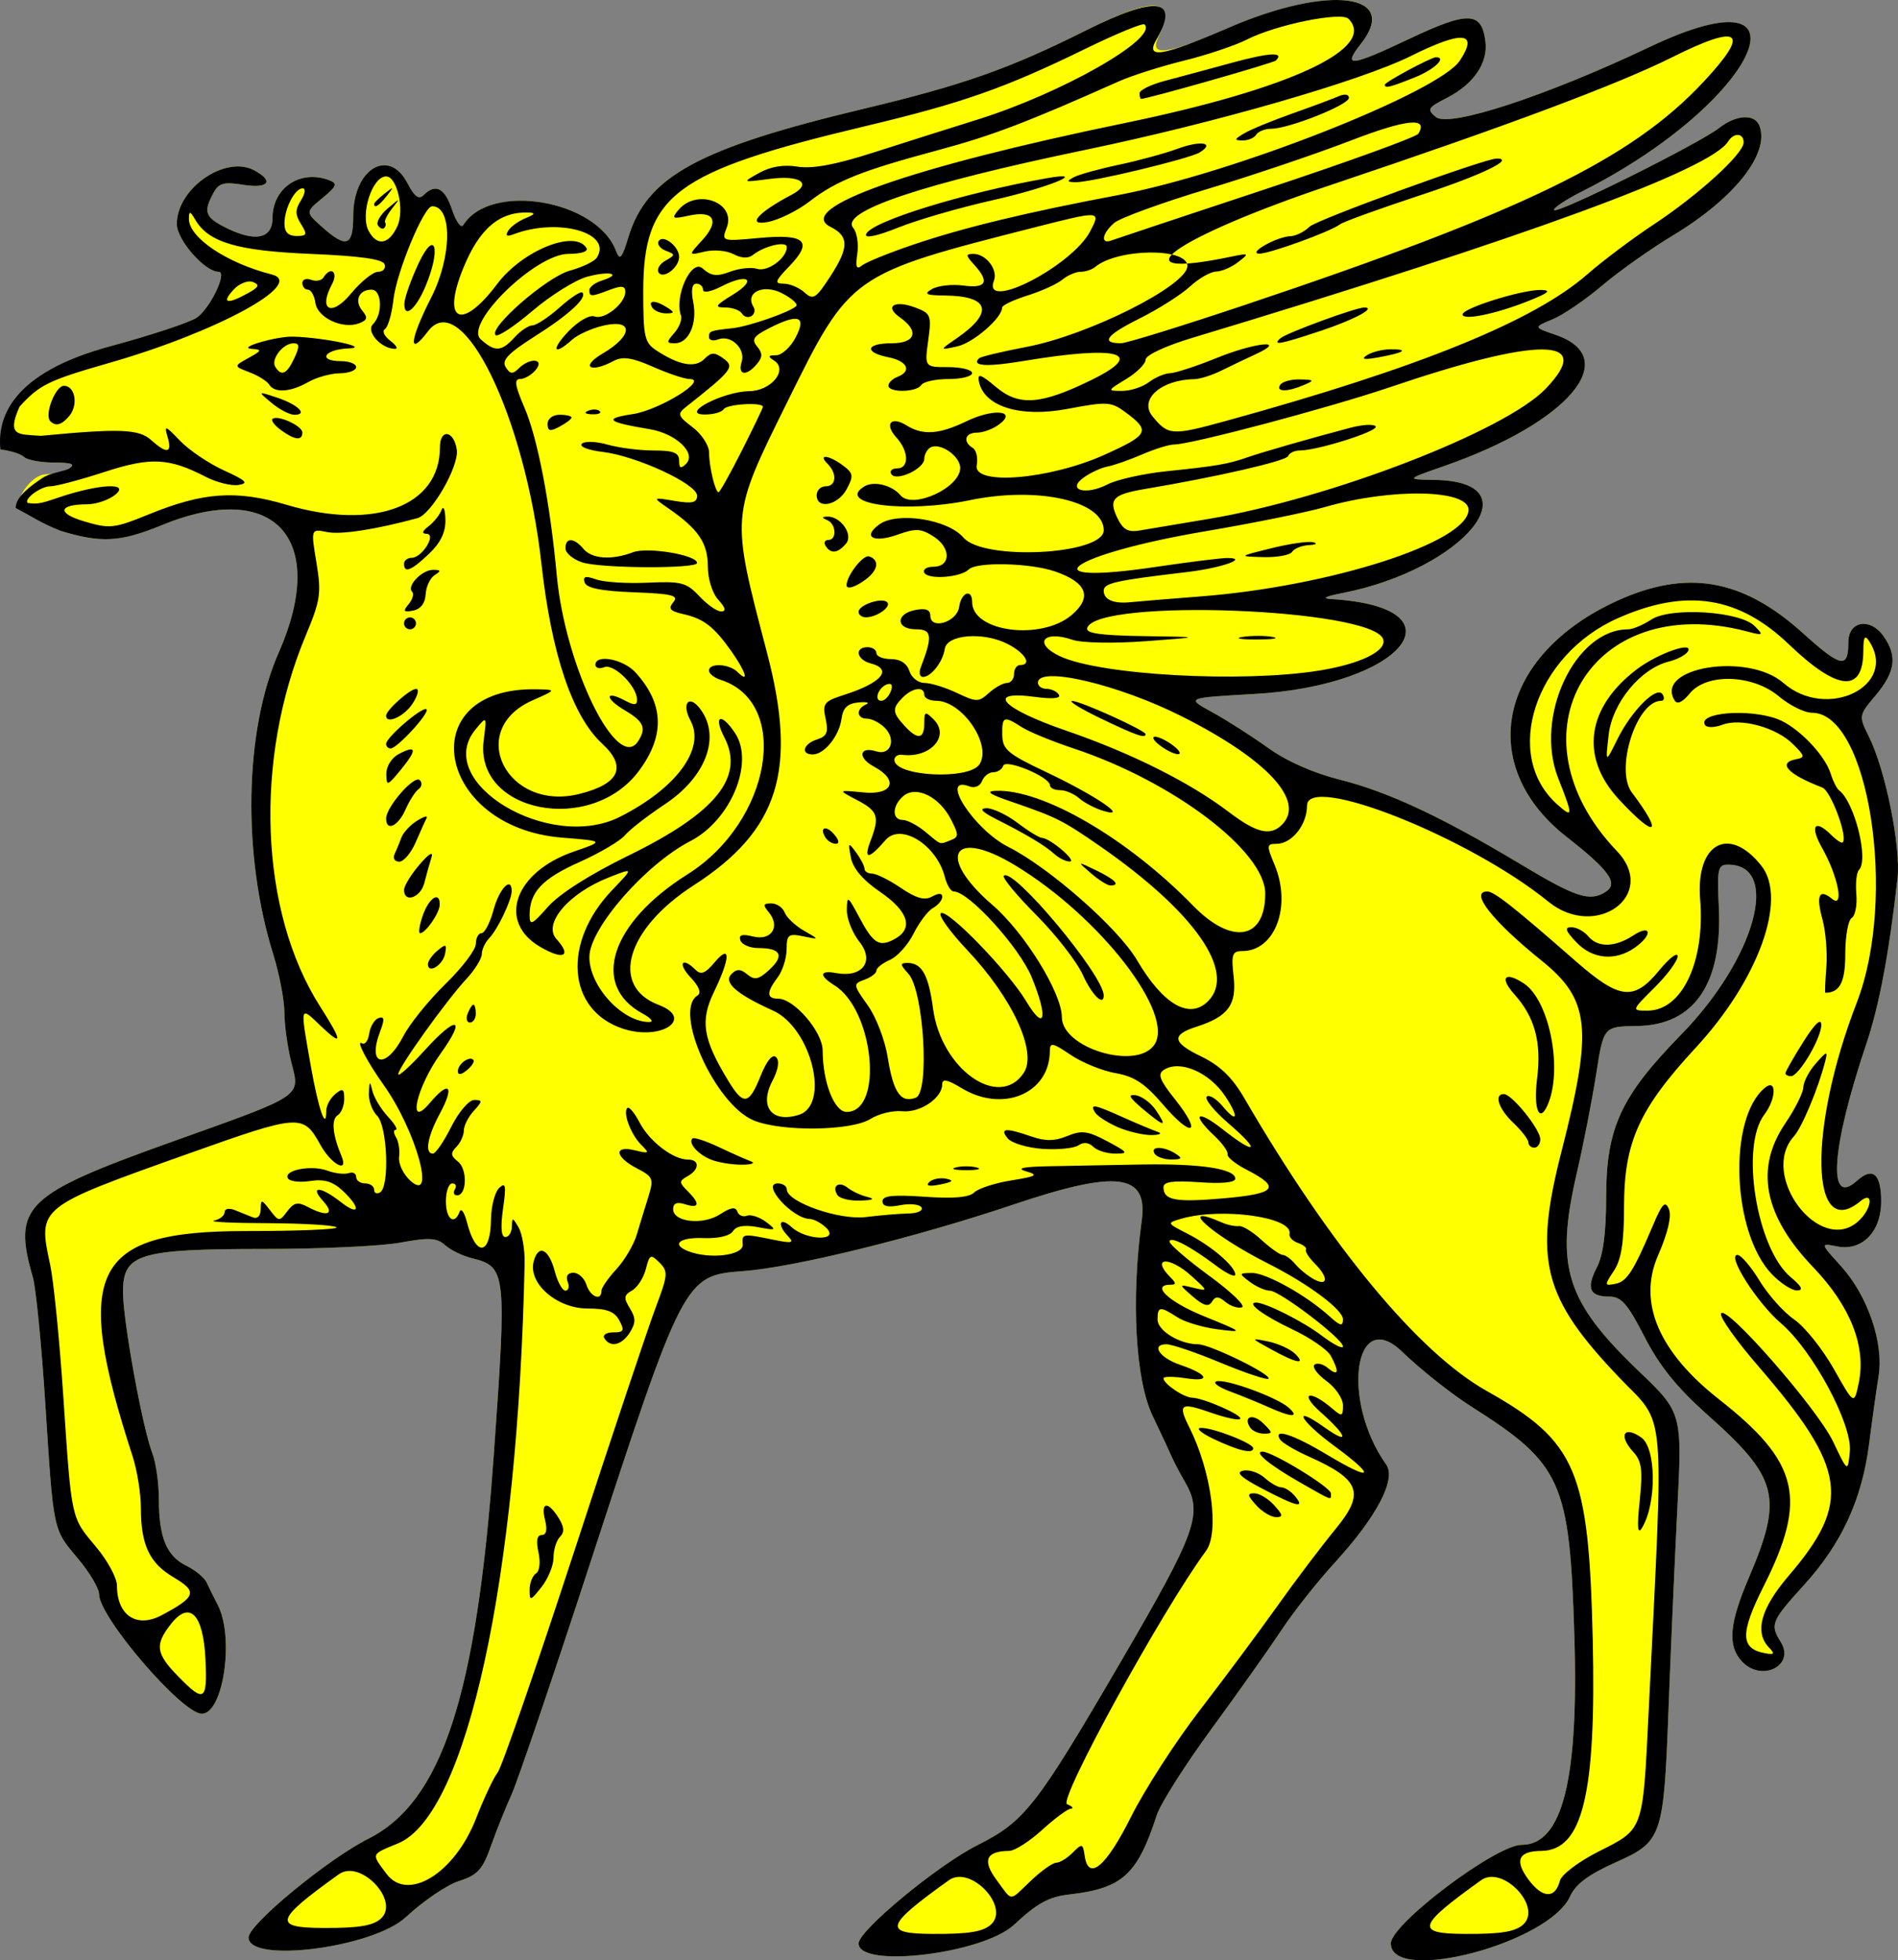
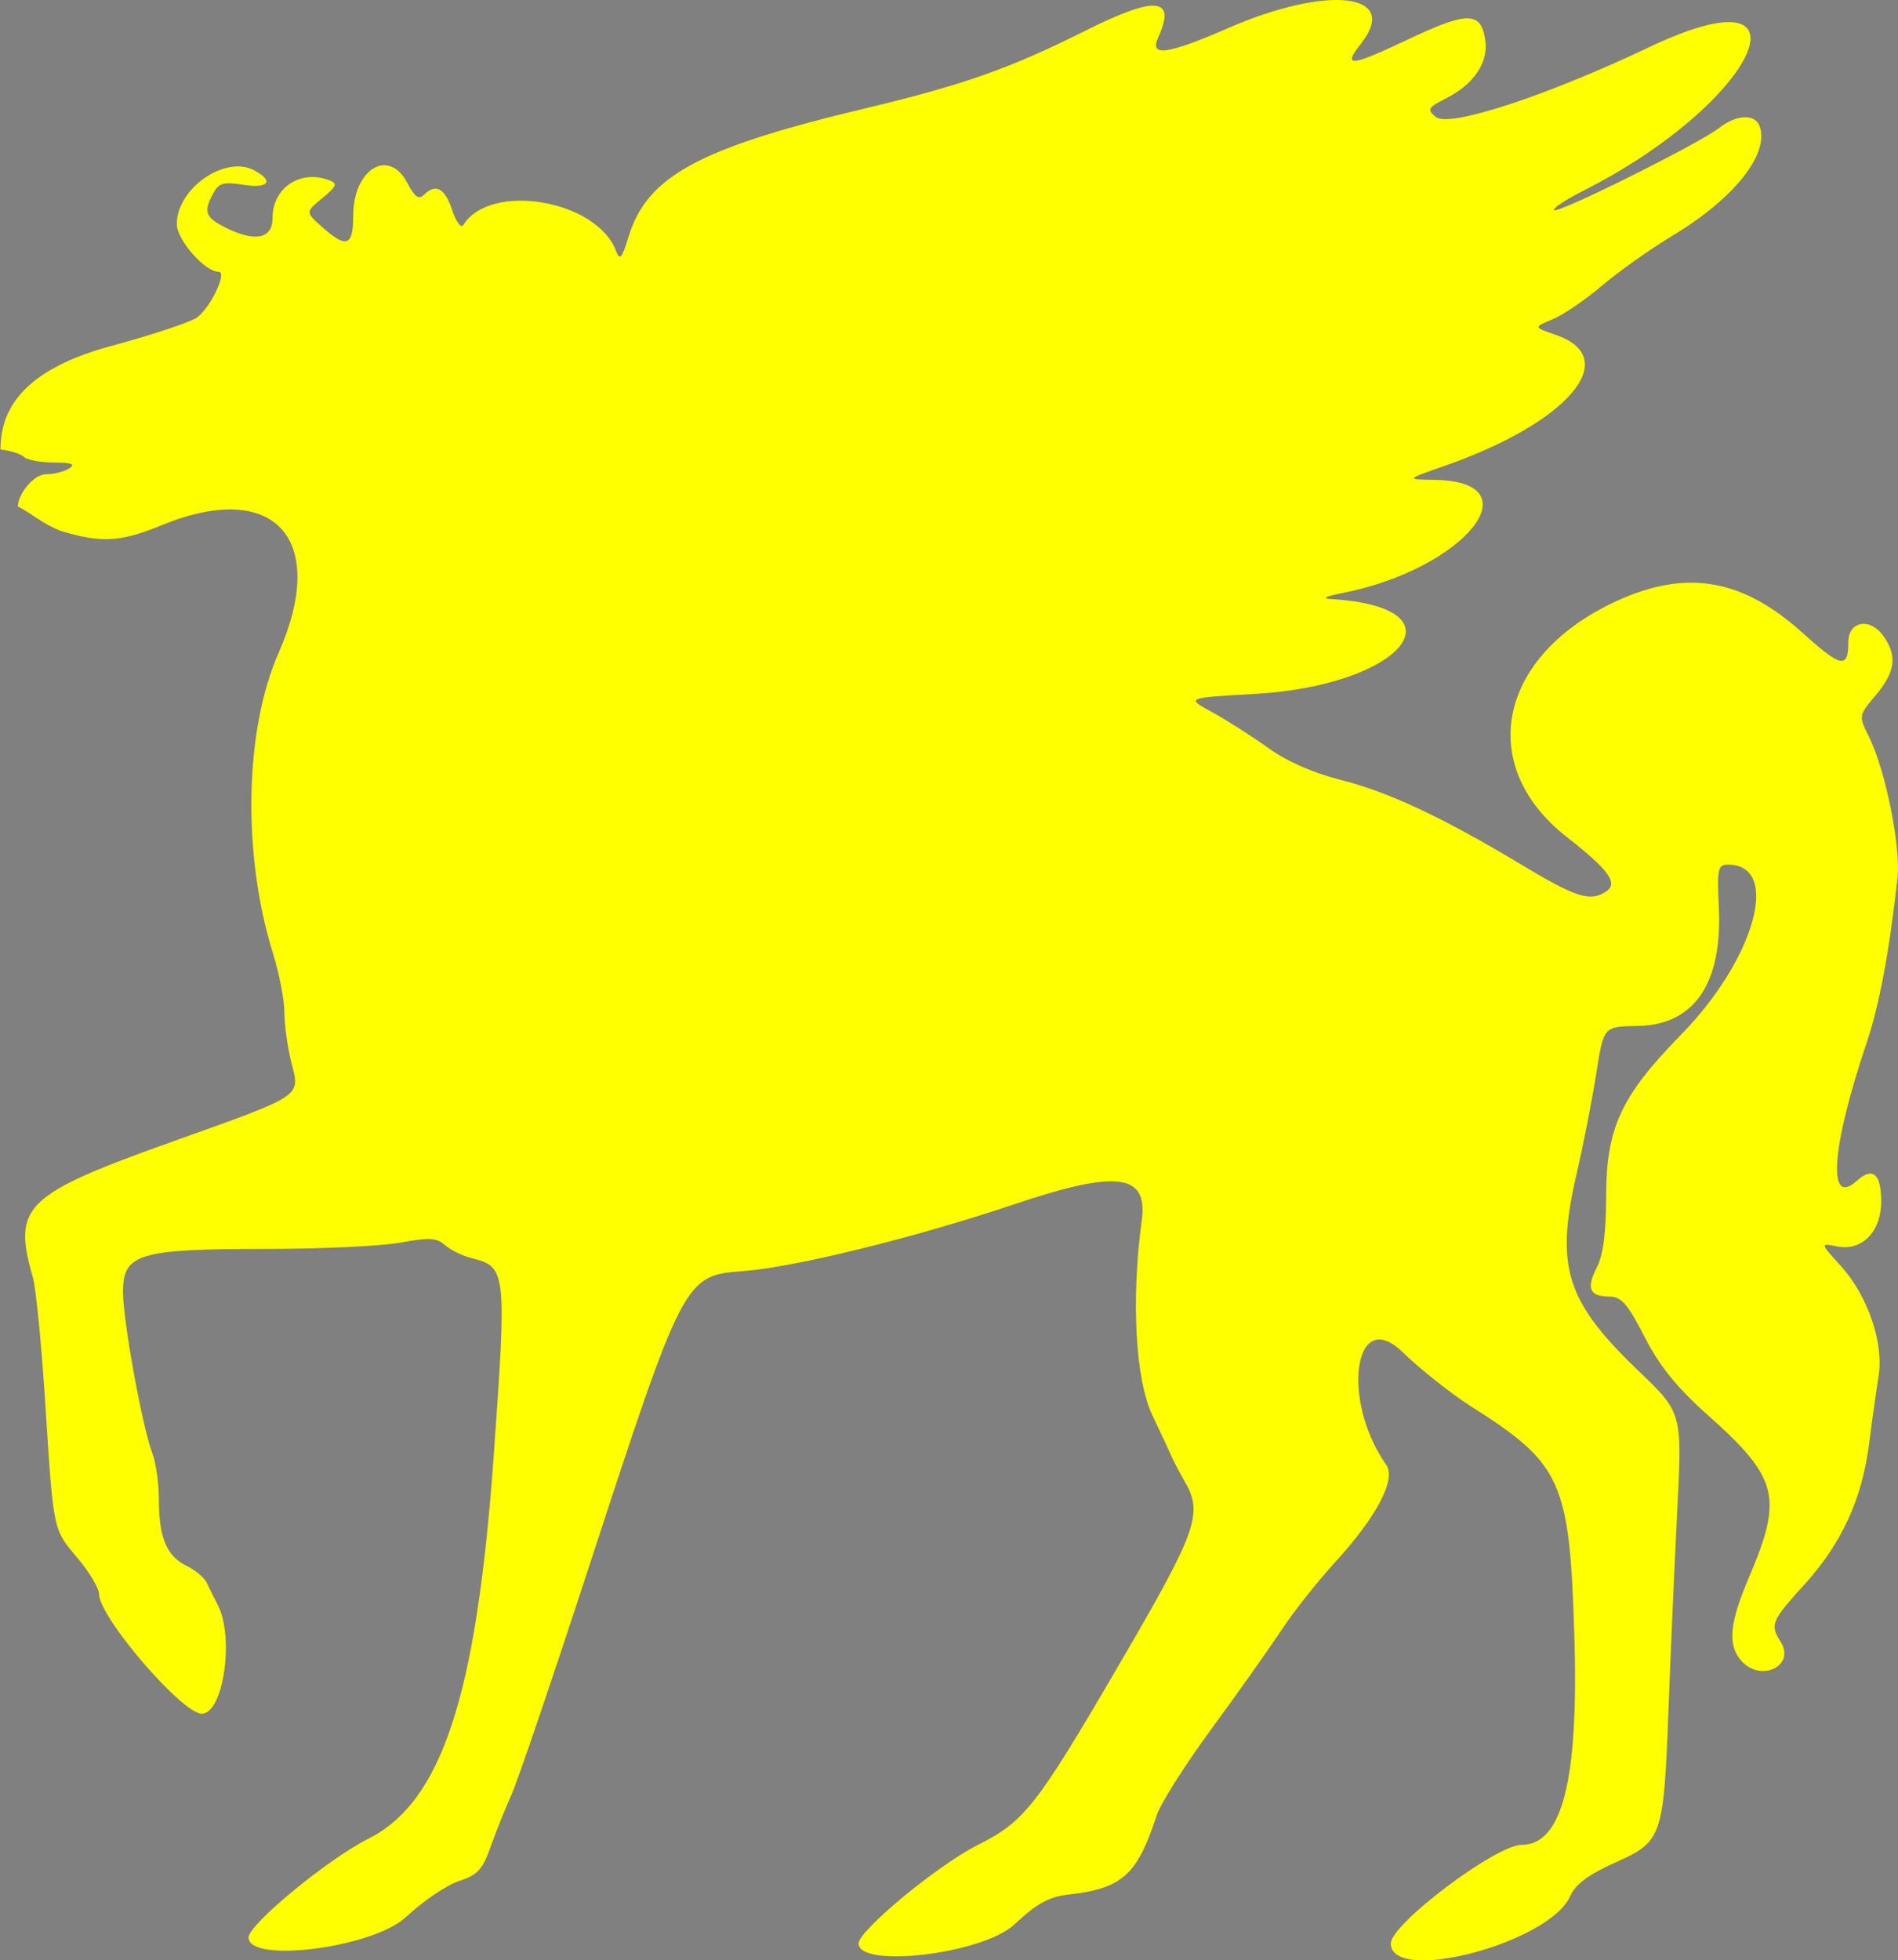
<svg xmlns="http://www.w3.org/2000/svg" xmlns:ns1="http://sodipodi.sourceforge.net/DTD/sodipodi-0.dtd" xmlns:ns2="http://www.inkscape.org/namespaces/inkscape" id="svg2" ns1:docname="szquirrel-pegasus-passant.svg" viewBox="0 0 197.564 204.003" ns1:version="0.32" version="1.0" ns2:output_extension="org.inkscape.output.svg.inkscape" ns2:version="0.48.4 r9939" width="100%" height="100%">
  <rect x="0" y="0" width="197.564" height="204.003" fill="#808080" stroke="none" />
  <defs id="defs10" />
  <ns1:namedview id="base" bordercolor="#666666" ns2:pageshadow="2" guidetolerance="10" pagecolor="#ffffff" gridtolerance="10000" ns2:window-height="963" ns2:zoom="2.320194" objecttolerance="10" showgrid="false" borderopacity="1.0" ns2:current-layer="layer1" ns2:cx="10.857916" ns2:cy="108.68376" ns2:window-y="57" ns2:window-x="75" ns2:window-width="1679" ns2:pageopacity="0.0" ns2:document-units="px" fit-margin-top="0" fit-margin-left="0" fit-margin-right="0" fit-margin-bottom="0" ns2:window-maximized="0" />
  <g id="layer1" ns2:label="Layer 1" ns2:groupmode="layer" transform="translate(-239.467,-310.23)">
    <g id="g2494" transform="translate(187.03,262.23)">
-       <path id="path8263" style="fill:#ffff00" d="m 141.81,250.24 c 0,-1.34 8.21,-8.13 12.36,-10.22 4.93,-2.48 6.12,-3.99 14.88,-19.01 8.01,-13.72 8.64,-15.51 6.7,-18.85 -0.5,-0.86 -1.08,-1.97 -1.31,-2.48 -0.22,-0.52 -1.13,-2.47 -2.03,-4.35 -1.79,-3.74 -2.25,-12.08 -1.13,-20.3 0.67,-4.91 -2.54,-5.32 -13.32,-1.69 -10.21,3.44 -22.86,6.55 -28.19,6.94 -6.09,0.45 -6.19,0.64 -16.03,30.78 -3.8,11.64 -7.42,22.28 -8.04,23.65 -0.62,1.36 -1.59,3.79 -2.16,5.39 -0.87,2.46 -1.38,3.02 -3.32,3.65 -1.266,0.4 -3.754,2.09 -5.531,3.75 -3.41,3.19 -16.378,4.86 -16.378,2.12 0,-1.36 8.233,-8.14 12.459,-10.27 7.653,-3.84 11.26,-14.83 13.05,-39.75 1.38,-19.31 1.33,-19.77 -2.28,-20.67 -0.97,-0.24 -2.216,-0.85 -2.782,-1.36 -0.854,-0.76 -1.646,-0.81 -4.628,-0.26 -1.978,0.37 -8.317,0.66 -14.085,0.66 -13.173,0 -14.806,0.5 -14.806,4.47 0,3 2.028,14.14 3.061,16.81 0.37,0.96 0.674,3.1 0.674,4.77 0,3.97 0.804,5.91 2.865,6.92 0.929,0.45 1.881,1.24 2.116,1.76 0.236,0.51 0.752,1.55 1.147,2.31 1.75,3.38 0.584,11.33 -1.66,11.33 -2.051,0 -10.693,-10.05 -10.693,-12.44 0,-0.6 -0.982,-2.26 -2.183,-3.69 -2.647,-3.15 -2.547,-2.68 -3.423,-16.28 -0.39,-6.05 -0.969,-11.91 -1.287,-13.01 -2.13,-7.4 -0.891,-8.61 14.504,-14.11 13.792,-4.93 13.323,-4.62 12.393,-8.29 -0.389,-1.54 -0.71,-3.86 -0.715,-5.16 -0.004,-1.3 -0.53,-4.03 -1.169,-6.08 -3.227,-10.33 -2.991,-23.27 0.573,-31.35 5.233,-11.88 -0.449,-18.086 -12.157,-13.28 -4.313,1.77 -6.286,1.88 -10.526,0.6 -2.04,-0.819 -2.765,-1.653 -4.46,-2.547 0,-1.2 1.552,-3.338 2.942,-3.347 0.804,-0.005 1.882,-0.28 2.395,-0.61 0.688,-0.443 0.27,-0.604 -1.587,-0.611 -1.387,-0.005 -2.787,-0.267 -3.112,-0.582 -0.326,-0.314 -1.432,-0.663 -2.459,-0.775 0.06,-3.083 1.058,-7.942 11.475,-10.757 4.153,-1.122 8.173,-2.448 8.932,-2.947 1.399,-0.919 3.264,-4.79 2.308,-4.79 -1.442,0 -4.352,-3.322 -4.352,-4.968 0,-3.707 5.036,-7.202 8.056,-5.592 2.111,1.124 1.498,1.928 -1.149,1.507 -2.041,-0.325 -2.54,-0.184 -3.112,0.882 -1.032,1.919 -0.849,2.472 1.154,3.505 3.137,1.615 5.011,1.273 5.011,-0.915 0,-3.167 2.898,-5.097 5.919,-3.942 0.885,0.338 0.777,0.615 -0.727,1.856 -1.768,1.458 -1.768,1.458 -0.021,3.012 2.527,2.249 3.233,1.994 3.233,-1.17 0,-4.883 3.709,-7.122 5.64,-3.405 0.737,1.421 1.186,1.749 1.696,1.24 1.243,-1.237 2.202,-0.734 2.96,1.554 0.409,1.234 0.929,1.942 1.159,1.574 2.8,-4.511 13.89,-2.635 15.9,2.692 0.4,1.035 0.61,0.792 1.3,-1.472 1.92,-6.299 7.32,-9.233 24.57,-13.345 10.26,-2.447 15.07,-4.142 23.03,-8.123 7.31,-3.657 9.44,-3.447 7.53,0.74 -0.93,2.027 0.93,1.774 7.28,-0.988 10.44,-4.541 17.99,-3.645 13.82,1.638 -1.95,2.47 -1.1,2.384 5.01,-0.506 6.19,-2.933 7.58,-2.881 7.96,0.301 0.26,2.213 -1.25,4.412 -3.99,5.816 -2.03,1.036 -2.13,1.21 -1.17,2.005 1.37,1.133 11.51,-2.191 22.23,-7.283 17.87,-8.492 11.25,5.801 -6.94,14.985 -1.81,0.915 -3.15,1.809 -2.98,1.984 0.4,0.392 15.1,-6.928 17.16,-8.541 1.79,-1.4 3.72,-1.506 4.21,-0.231 1.1,2.867 -2.59,7.544 -9.01,11.409 -2.32,1.397 -5.64,3.748 -7.38,5.225 -1.74,1.477 -4.05,3.055 -5.15,3.506 -1.99,0.82 -1.99,0.82 0.33,1.614 7.03,2.407 1.32,9.141 -11.56,13.634 -4.05,1.412 -4.05,1.412 -1.05,1.458 10.54,0.162 3.09,9.29 -9.6,11.78 -1.77,0.34 -2.18,0.56 -1.18,0.62 14.16,0.86 7.53,9.02 -8.01,9.88 -7.09,0.4 -7.09,0.4 -4.36,1.89 1.5,0.82 4.11,2.49 5.8,3.7 1.94,1.4 4.7,2.62 7.47,3.32 5.04,1.26 10.64,3.88 18.85,8.81 5.73,3.44 7.18,3.92 8.82,2.88 1.39,-0.87 0.43,-2.23 -4.03,-5.72 -9.56,-7.48 -7.12,-18.94 5.25,-24.58 7.24,-3.3 13.04,-2.3 19.29,3.33 4.02,3.63 4.77,3.78 4.77,0.98 0,-2.22 2.28,-2.6 3.67,-0.62 1.45,2.05 1.23,3.7 -0.8,6.12 -1.8,2.14 -1.8,2.15 -0.73,4.32 1.73,3.47 3.34,11.48 2.98,14.74 -0.87,7.77 -1.9,13.23 -3.23,17.19 -3.66,10.85 -4.1,17.1 -1.01,14.31 1.66,-1.5 2.54,-0.76 2.54,2.14 0,3.15 -1.99,5.19 -4.58,4.68 -1.78,-0.35 -1.78,-0.35 0.39,2.04 2.79,3.08 4.48,8 3.92,11.46 -0.23,1.42 -0.67,4.56 -0.98,7 -0.74,5.81 -2.86,10.42 -6.77,14.72 -3.42,3.76 -3.57,4.12 -2.44,5.93 1.56,2.48 -2.03,4.25 -4.07,2 -1.48,-1.63 -1.28,-3.93 0.77,-8.71 3.56,-8.36 3.06,-10.35 -4.31,-16.91 -3.21,-2.86 -5,-5.08 -6.56,-8.12 -1.76,-3.43 -2.42,-4.19 -3.66,-4.19 -2.07,0 -2.44,-0.86 -1.3,-3.05 0.65,-1.25 0.96,-3.61 0.96,-7.3 0.01,-7.22 1.52,-10.48 7.82,-16.93 7.71,-7.89 10.41,-17.67 4.87,-17.67 -1.06,0 -1.15,0.42 -0.96,4.42 0.39,7.99 -2.57,12.29 -8.5,12.37 -3.49,0.05 -3.49,0.05 -4.26,4.96 -0.42,2.7 -1.34,7.41 -2.05,10.46 -2.23,9.67 -1.11,13.22 6.45,20.47 4.56,4.36 4.56,4.36 4.03,14.6 -0.28,5.62 -0.69,14.83 -0.9,20.46 -0.51,13.51 -0.65,13.92 -5.56,16.11 -2.79,1.25 -4.12,2.25 -4.69,3.51 -2.19,4.88 -18.66,9.2 -18.66,4.9 0,-2.02 10.94,-10.26 13.62,-10.26 4.24,0 5.95,-6.79 5.48,-21.81 -0.49,-16.02 -1.31,-17.83 -10.7,-23.78 -2.05,-1.3 -5.31,-3.87 -7.23,-5.73 -4.99,-4.79 -6.37,5.1 -1.65,11.77 1.06,1.5 -0.97,5.38 -5.28,10.1 -1.87,2.04 -4.41,5.25 -5.64,7.13 -1.24,1.87 -4.5,6.48 -7.25,10.23 -2.75,3.75 -5.32,7.8 -5.71,8.99 -2.03,6.24 -3.58,7.63 -9.13,8.27 -2.1,0.23 -3.34,0.92 -5.73,3.15 -3.26,3.03 -16.18,4.58 -16.18,1.94 z" ns2:connector-curvature="0" ns1:nodetypes="scccccccccccccscccccsscscccssccccccccccccccccccssccccscccscccccccccscccccccccccscccccccccccccccsccccccsccccccccccscccscccccccccssccccccscccs" />
-       <path id="path3261" style="fill:#000000" d="m 141.81,250.24 c 0,-1.34 8.21,-8.13 12.36,-10.22 4.93,-2.48 6.12,-3.99 14.88,-19.01 8.01,-13.72 8.64,-15.51 6.7,-18.85 -0.5,-0.86 -1.08,-1.97 -1.31,-2.48 -0.22,-0.52 -1.13,-2.47 -2.03,-4.35 -1.79,-3.74 -2.25,-12.08 -1.13,-20.3 0.67,-4.91 -2.54,-5.32 -13.32,-1.69 -10.21,3.44 -22.86,6.55 -28.19,6.94 -6.09,0.45 -6.19,0.64 -16.03,30.78 -3.8,11.64 -7.42,22.28 -8.04,23.65 -0.62,1.36 -1.59,3.79 -2.16,5.39 -0.87,2.46 -1.38,3.02 -3.32,3.65 -1.266,0.4 -3.754,2.09 -5.531,3.75 -3.41,3.19 -16.378,4.86 -16.378,2.12 0,-1.36 8.233,-8.14 12.459,-10.27 7.653,-3.84 11.26,-14.83 13.05,-39.75 1.38,-19.31 1.33,-19.77 -2.28,-20.67 -0.97,-0.24 -2.216,-0.85 -2.782,-1.36 -0.854,-0.76 -1.646,-0.81 -4.628,-0.26 -1.978,0.37 -8.317,0.66 -14.085,0.66 -13.173,0 -14.806,0.5 -14.806,4.47 0,3 2.028,14.14 3.061,16.81 0.37,0.96 0.674,3.1 0.674,4.77 0,3.97 0.804,5.91 2.865,6.92 0.929,0.45 1.881,1.24 2.116,1.76 0.236,0.51 0.752,1.55 1.147,2.31 1.75,3.38 0.584,11.33 -1.66,11.33 -2.051,0 -10.693,-10.05 -10.693,-12.44 0,-0.6 -0.982,-2.26 -2.183,-3.69 -2.647,-3.15 -2.547,-2.68 -3.423,-16.28 -0.39,-6.05 -0.969,-11.91 -1.287,-13.01 -2.13,-7.4 -0.891,-8.61 14.504,-14.11 13.792,-4.93 13.323,-4.62 12.393,-8.29 -0.389,-1.54 -0.71,-3.86 -0.715,-5.16 -0.004,-1.3 -0.53,-4.03 -1.169,-6.08 -3.227,-10.33 -2.991,-23.27 0.573,-31.35 5.233,-11.88 -0.449,-18.086 -12.157,-13.28 -4.313,1.77 -6.286,1.88 -10.526,0.6 -2.04,-0.819 -2.994,-1.501 -4.688,-2.394 0,-1.2 1.632,-2.34 2.789,-3.119 C 57.675,97.189 59.123,97.076 59.636,96.746 c 0.688,-0.443 0.27,-0.604 -1.587,-0.611 -1.387,-0.005 -2.787,-0.267 -3.112,-0.582 -0.326,-0.315 -1.432,-0.663 -2.459,-0.775 -0.321,-3.235 1.058,-7.942 11.475,-10.757 4.153,-1.122 8.173,-2.449 8.932,-2.947 1.399,-0.919 3.264,-4.79 2.308,-4.79 -1.442,0 -4.352,-3.322 -4.352,-4.968 0,-3.707 5.036,-7.203 8.056,-5.593 2.111,1.125 1.498,1.929 -1.149,1.507 -2.041,-0.325 -2.54,-0.183 -3.112,0.882 -1.032,1.92 -0.849,2.473 1.154,3.505 3.137,1.616 5.011,1.274 5.011,-0.914 0,-3.167 2.898,-5.097 5.919,-3.943 0.885,0.339 0.777,0.615 -0.727,1.856 -1.768,1.459 -1.768,1.459 -0.021,3.013 2.527,2.249 3.233,1.994 3.233,-1.171 0,-4.883 3.709,-7.122 5.64,-3.404 0.737,1.42 1.186,1.749 1.696,1.24 1.243,-1.237 2.202,-0.734 2.96,1.553 0.409,1.235 0.929,1.943 1.159,1.575 2.8,-4.511 13.89,-2.635 15.9,2.692 0.4,1.035 0.61,0.791 1.3,-1.472 1.92,-6.299 7.32,-9.233 24.57,-13.345 10.26,-2.447 15.07,-4.142 23.03,-8.123 7.36,-3.686 9.83,-3.362 7.34,0.963 -1.18,2.04 0.6,1.74 7.6,-1.281 10.36,-4.469 17.83,-3.537 13.69,1.707 -1.95,2.471 -1.1,2.385 5.01,-0.505 6.19,-2.933 7.58,-2.881 7.96,0.301 0.26,2.213 -1.25,4.412 -3.99,5.815 -2.03,1.037 -2.13,1.211 -1.17,2.006 1.37,1.132 11.51,-2.191 22.23,-7.284 17.87,-8.491 11.25,5.802 -6.94,14.985 -1.81,0.916 -3.15,1.809 -2.98,1.985 0.4,0.392 15.1,-6.928 17.16,-8.541 1.79,-1.401 3.72,-1.506 4.21,-0.231 1.1,2.866 -2.59,7.544 -9.01,11.408 -2.32,1.398 -5.64,3.749 -7.38,5.226 -1.74,1.477 -4.05,3.054 -5.15,3.506 -1.99,0.82 -1.99,0.82 0.33,1.614 7.03,2.407 1.32,9.141 -11.56,13.634 -4.05,1.411 -4.05,1.411 -1.05,1.458 10.54,0.162 3.09,9.29 -9.6,11.78 -1.77,0.34 -2.18,0.56 -1.18,0.62 14.16,0.85 7.53,9.02 -8.01,9.88 -7.09,0.4 -7.09,0.4 -4.36,1.89 1.5,0.82 4.11,2.49 5.8,3.7 1.94,1.4 4.7,2.62 7.47,3.32 5.04,1.26 10.64,3.88 18.85,8.81 5.73,3.44 7.18,3.92 8.82,2.88 1.39,-0.87 0.43,-2.23 -4.03,-5.72 -9.56,-7.48 -7.12,-18.94 5.25,-24.58 7.24,-3.3 13.04,-2.3 19.29,3.33 4.02,3.63 4.77,3.78 4.77,0.98 0,-2.22 2.28,-2.6 3.67,-0.62 1.45,2.05 1.23,3.69 -0.8,6.12 -1.8,2.14 -1.8,2.15 -0.73,4.32 1.73,3.47 3.34,11.48 2.98,14.74 -0.87,7.77 -1.9,13.23 -3.23,17.19 -3.66,10.85 -4.1,17.1 -1.01,14.31 1.66,-1.5 2.54,-0.76 2.54,2.14 0,3.15 -1.99,5.19 -4.58,4.68 -1.78,-0.35 -1.78,-0.35 0.39,2.04 2.79,3.08 4.48,8 3.92,11.46 -0.23,1.42 -0.67,4.56 -0.98,7 -0.74,5.81 -2.86,10.42 -6.77,14.72 -3.42,3.76 -3.57,4.12 -2.44,5.93 1.56,2.48 -2.03,4.25 -4.07,2 -1.48,-1.63 -1.28,-3.93 0.77,-8.71 3.56,-8.36 3.06,-10.35 -4.31,-16.91 -3.21,-2.86 -5,-5.08 -6.56,-8.12 -1.76,-3.43 -2.42,-4.19 -3.66,-4.19 -2.07,0 -2.44,-0.86 -1.3,-3.05 0.65,-1.25 0.96,-3.61 0.96,-7.3 0.01,-7.22 1.52,-10.48 7.82,-16.93 7.71,-7.89 10.41,-17.67 4.87,-17.67 -1.06,0 -1.15,0.42 -0.96,4.42 0.39,7.99 -2.57,12.29 -8.5,12.37 -3.49,0.05 -3.49,0.05 -4.26,4.96 -0.42,2.7 -1.34,7.41 -2.05,10.46 -2.23,9.67 -1.11,13.22 6.45,20.47 4.56,4.36 4.56,4.36 4.03,14.6 -0.28,5.62 -0.69,14.83 -0.9,20.46 -0.51,13.51 -0.65,13.92 -5.56,16.11 -2.79,1.25 -4.12,2.25 -4.69,3.51 -2.19,4.88 -18.66,9.2 -18.66,4.9 0,-2.02 10.94,-10.26 13.62,-10.26 4.24,0 5.95,-6.79 5.48,-21.81 -0.49,-16.02 -1.31,-17.83 -10.7,-23.78 -2.05,-1.3 -5.31,-3.87 -7.23,-5.73 -4.99,-4.79 -6.37,5.1 -1.65,11.76 1.06,1.51 -0.97,5.39 -5.28,10.11 -1.87,2.04 -4.41,5.25 -5.64,7.13 -1.24,1.87 -4.5,6.48 -7.25,10.23 -2.75,3.75 -5.32,7.8 -5.71,8.99 -2.03,6.24 -3.58,7.63 -9.13,8.27 -2.1,0.23 -3.34,0.92 -5.73,3.15 -3.26,3.03 -16.18,4.58 -16.18,1.94 z m 13.77,-1.96 c 2.03,-1.83 -2.13,-6.22 -4.37,-4.62 -6.66,4.77 -6.9,5.57 -1.67,5.59 3.69,0.02 5.21,-0.22 6.04,-0.97 z m 55.4,0 c 2.03,-1.83 -2.13,-6.22 -4.37,-4.62 -6.66,4.77 -6.9,5.57 -1.67,5.59 3.69,0.02 5.21,-0.22 6.04,-0.97 z m -118.9,-0.62 c 2.025,-1.83 -2.131,-6.22 -4.368,-4.62 -6.662,4.77 -6.9,5.57 -1.673,5.59 3.692,0.02 5.21,-0.22 6.041,-0.97 z m 67.675,-3.96 c 1.08,-1.02 2.26,-1.86 2.63,-1.86 0.37,0 1.14,-0.47 1.71,-1.05 0.98,-0.98 1.06,-0.96 1.25,0.35 0.39,2.67 2.24,1.1 4.83,-4.09 1.4,-2.8 4.62,-7.8 7.16,-11.09 2.54,-3.3 6.16,-8.16 8.04,-10.8 1.88,-2.65 4.63,-6.28 6.1,-8.07 3.07,-3.74 2.55,-5.12 -2.81,-7.52 -1.44,-0.64 -2.78,-1.44 -2.99,-1.77 -0.76,-1.23 1.36,-0.54 4.91,1.59 4.78,2.87 5.17,2.33 0.7,-0.95 -3.57,-2.63 -4.46,-4.37 -0.96,-1.89 2.64,1.88 2.38,0.89 -0.44,-1.61 -2.29,-2.04 -1.11,-2.37 1.25,-0.34 0.99,0.84 1.09,0.81 1.09,-0.36 0,-0.7 -0.77,-1.84 -1.71,-2.52 -0.94,-0.69 -1.51,-1.45 -1.26,-1.69 0.25,-0.25 0.88,-0.1 1.4,0.33 1.1,0.91 1.22,0.43 0.31,-1.26 -0.35,-0.65 -2.17,-1.9 -4.04,-2.78 -2.98,-1.41 -4.82,-2.77 -3.74,-2.77 0.99,0 4.92,1.98 6.86,3.46 1.2,0.91 2.18,1.41 2.18,1.1 0,-0.78 -6.59,-5.8 -7.62,-5.8 -0.47,0 -1.4,-0.41 -2.07,-0.91 -1.17,-0.88 -1.17,-0.91 0.21,-0.93 1.47,-0.02 5.67,2.32 8.08,4.51 1.12,1.02 1.4,1.08 1.4,0.31 0,-1 -3.59,-3.68 -7.77,-5.79 -5.83,-2.93 -9.77,-6.44 -4.82,-4.28 0.59,0.26 1.38,0.42 1.75,0.37 0.38,-0.06 1.44,0.59 2.37,1.45 0.93,0.85 1.92,1.55 2.2,1.55 0.28,0 0.88,0.44 1.32,0.97 0.44,0.53 1.31,1.23 1.94,1.57 1.48,0.79 1.51,-0.22 0.05,-1.67 -0.6,-0.6 -1,-1.24 -0.89,-1.42 0.11,-0.18 -0.26,-0.49 -0.82,-0.69 -0.56,-0.19 -0.97,-0.62 -0.89,-0.95 0.38,-1.74 -7.05,-2.78 -11.25,-1.58 -1.55,0.45 -1.55,0.45 0.62,1.56 2.51,1.28 4.98,3.4 4.98,4.26 0,0.32 -0.91,-0.11 -2.02,-0.95 -2.68,-2.02 -4.82,-3.12 -4.82,-2.48 0,0.29 1.86,1.89 4.14,3.56 2.28,1.66 3.81,3.14 3.4,3.27 -0.4,0.14 -1.17,-0.11 -1.7,-0.54 -0.75,-0.63 -1.06,-0.63 -1.43,-0.03 -0.35,0.56 -0.86,0.42 -1.98,-0.54 -1.5,-1.3 -1.5,-1.3 0.06,-0.92 1.55,0.37 1.55,0.37 -0.19,-1.21 -2.33,-2.12 -4.31,-1.98 -2.18,0.15 0.58,0.58 0.58,0.74 0,0.74 -2.11,0 -0.25,1.77 3.46,3.28 4.15,1.69 4.16,1.71 1.4,1.36 -1.54,-0.2 -3.43,-0.76 -4.18,-1.26 -1.79,-1.16 -2.05,-1.13 -2.05,0.24 0,1.17 2.32,2.58 4.22,2.58 1.24,0 7.74,3.18 7.33,3.59 -0.15,0.15 -2.38,-0.59 -4.94,-1.65 -2.56,-1.07 -5.12,-1.94 -5.68,-1.94 -1.65,0 -0.72,1.41 1.4,2.13 2.94,1 3.3,1.82 0.63,1.41 -1.29,-0.2 -2.34,-0.2 -2.34,0 0,0.57 2.11,2 2.98,2.02 1.22,0.03 5.35,1.86 5,2.21 -0.17,0.17 -1.52,-0.12 -3,-0.64 -3.24,-1.13 -3.52,-0.94 -2.28,1.54 2.29,4.56 3.14,10.91 1.72,12.84 -4.54,6.15 -15.41,25.95 -14.46,26.35 0.56,0.23 0.74,0.44 0.39,0.47 -0.34,0.02 -1.68,1.02 -2.99,2.21 -1.3,1.19 -2.84,2.17 -3.42,2.18 -2.41,0.02 -2.83,0.98 -1.32,3.02 1.72,2.31 1.24,2.3 3.59,0.07 z m 23.44,-39.06 c -0.92,-1.02 -0.96,-1.24 -0.19,-1.24 0.51,0 1.44,0.55 2.06,1.24 0.92,1.01 0.96,1.24 0.19,1.24 -0.51,0 -1.44,-0.56 -2.06,-1.24 z m 0.62,-1.73 c -2.23,-1.17 -2.79,-1.7 -1.97,-1.87 0.62,-0.13 1.63,0.21 2.23,0.75 0.6,0.54 1.38,0.99 1.74,0.99 0.36,0 1,0.41 1.43,0.93 1.08,1.3 0.18,1.09 -3.43,-0.8 z m 3.91,-0.66 c -3.12,-1.78 -4.85,-3.2 -3.87,-3.19 1.04,0.01 7.12,3.72 7.12,4.35 0,0.75 0.27,0.84 -3.25,-1.16 z m -8.89,-4.47 c -1.36,-0.64 -1.99,-1.18 -1.38,-1.19 1.27,-0.02 5.43,1.61 5.43,2.12 0,0.62 -1.51,0.27 -4.05,-0.93 z m 3.71,-1.25 c -0.73,-1.17 0.34,-1.46 1.42,-0.38 0.97,0.96 0.98,1.04 0.02,1.04 -0.56,0 -1.21,-0.29 -1.44,-0.66 z m 1.9,-2.11 c -1.03,-0.46 -2.83,-1.2 -4,-1.63 -1.17,-0.44 -1.8,-0.9 -1.4,-1.04 0.94,-0.31 6.36,1.67 7.55,2.75 1.14,1.04 0.28,1.01 -2.15,-0.08 z m 0.31,-6 c -2.18,-1.2 -2.18,-1.2 -0.31,-0.82 1.02,0.21 2.28,0.78 2.78,1.26 1.23,1.21 0.17,1.02 -2.47,-0.44 z m 30.06,55.28 c 0.17,-0.63 1.98,-2 4.03,-3.03 4.68,-2.35 4.59,-2.09 5.19,-14.33 1.61,-32.9 1.88,-29.82 -3.06,-35 -7.95,-8.34 -8.92,-12.14 -5.98,-23.6 3.26,-12.72 2.94,-15.72 -2.09,-19.77 -5.12,-4.12 -7.54,-7.2 -5.66,-7.2 0.72,0 2.72,1.57 9.25,7.29 4.55,3.97 6.02,4.12 8.64,0.93 1.05,-1.28 1.92,-1.95 1.93,-1.48 0.01,0.46 -1.07,1.93 -2.4,3.25 -2.42,2.41 -2.42,2.41 -0.73,2.41 3.59,0 6,-5.1 5.47,-11.59 -0.47,-5.84 3.02,-7.74 6.38,-3.48 2.73,3.46 -0.31,11.88 -6.86,18.95 -5.87,6.35 -7.43,9.8 -7.44,16.45 0,3.77 -0.28,5.56 -1.05,6.73 -1.01,1.53 -1,1.59 0.13,1.37 1.22,-0.23 1.89,-1.28 3.94,-6.11 0.96,-2.27 1.27,-2.58 1.65,-1.66 0.3,0.72 -0.11,2.48 -1.15,4.86 -2.1,4.87 0.1,10.02 6.42,14.97 8.28,6.51 9.18,10.28 4.6,19.39 -2.48,4.93 -2.44,6.52 0.15,6.99 0.95,0.18 1.03,0.06 0.4,-0.59 -1.54,-1.59 -0.86,-4.07 2.03,-7.45 6.57,-7.66 6.07,-11.16 -3.11,-21.79 -2.29,-2.64 -4.05,-5.12 -3.92,-5.51 0.38,-1.14 10.01,9.84 11.67,13.32 1.53,3.21 1.53,3.21 1.74,1.02 0.27,-2.82 -3.86,-10.51 -7.17,-13.34 -2.48,-2.12 -5.66,-7.11 -4.53,-7.11 0.37,0 1.41,1.21 2.3,2.68 0.9,1.48 2.52,3.29 3.61,4.04 1.08,0.74 2.93,3.04 4.11,5.12 2.13,3.78 2.13,3.78 2.61,1.48 0.79,-3.8 -0.86,-7.99 -4.76,-12.06 -5.13,-5.36 -6.07,-10.26 -2.88,-14.96 1.02,-1.5 1.86,-3.19 1.87,-3.74 0.01,-0.56 0.59,-1.68 1.3,-2.48 1.16,-1.32 1.26,-1.34 0.98,-0.23 -0.71,2.79 -2.42,6.88 -3.25,7.8 -3.67,4.05 2.69,12.45 6.69,8.85 1.44,-1.3 1.63,-3.26 0.21,-2.08 -5.23,4.32 -5.44,-7.58 -0.36,-20.69 4.23,-10.92 1.25,-30.15 -4.67,-30.15 -0.78,0 -2.33,-0.77 -3.45,-1.71 -2.73,-2.29 -7.53,-2.44 -9.28,-0.29 -0.73,0.9 -1.29,1.16 -1.56,0.73 -2.16,-3.47 7.63,-5.05 11.32,-1.83 4.51,3.94 11.95,0.32 8.93,-4.34 -0.46,-0.71 -0.61,-0.47 -0.61,1.01 -0.03,4.41 -2.66,4.18 -7.72,-0.66 -5.27,-5.05 -10.71,-5.89 -17.79,-2.77 -8.69,3.83 -12.11,14.29 -6.34,19.41 1.64,1.46 1.65,1.22 0.09,-2.73 -2.53,-6.4 1.74,-15.5 7.27,-15.5 0.48,0 1.56,-0.46 2.42,-1.02 2.03,-1.32 9.23,-0.87 10.76,0.68 0.96,0.97 0.9,1.01 -0.84,0.55 -16.25,-4.26 -25.09,10.72 -13.5,22.87 4.33,4.54 -2.16,9.31 -7.15,5.25 -8.21,-6.68 -25.11,-13.39 -25.11,-9.98 0,1.99 -1.58,3.97 -3.17,3.97 -1.04,0 -1.05,0.16 -0.22,2.15 1.82,4.33 0.08,9.01 -3.35,9.01 -1.04,0 -1.16,0.35 -0.9,2.64 0.34,2.94 -0.58,4.18 -3.83,5.22 -2.69,0.86 -2.57,1.65 0.48,3.12 1.94,0.94 3.22,2.18 4.46,4.32 8.96,15.41 18.11,26.47 25.21,30.46 9.38,5.28 10.65,8.24 11.06,25.89 0.37,16.1 -1.05,21.95 -5.36,21.99 -2.37,0.02 -2.81,0.98 -1.34,2.97 1.48,1.99 2.79,2.04 3.29,0.12 z m 8.3,-39.55 c 0.33,-3.2 0.21,-4.1 -0.68,-5.07 -1.56,-1.72 -0.97,-2.76 0.84,-1.49 1.57,1.09 1.62,6.89 0.07,9.42 -0.45,0.74 -0.52,-0.09 -0.23,-2.86 z m 13.76,-23.55 c -4.15,-4.31 -4.6,-16.2 -0.74,-19.39 1.25,-1.04 1.22,1.11 -0.05,2.78 -2.52,3.32 -0.8,13.93 2.74,16.91 1.17,0.97 1.36,1.38 0.67,1.39 -0.54,0.01 -1.72,-0.75 -2.62,-1.69 z m -25.35,-13.72 c 0,-0.31 -0.7,-1.21 -1.55,-2.02 -1.55,-1.46 -2.06,-3.01 -1,-3.01 0.83,0 3.79,3.67 3.79,4.7 0,0.49 -0.28,0.88 -0.62,0.88 -0.34,0 -0.62,-0.25 -0.62,-0.55 z m 0.91,-6.64 c 0.47,-3.77 -0.23,-6.4 -2.37,-8.77 -1.58,-1.76 -0.99,-2.43 0.99,-1.13 2.59,1.69 4.03,8.62 2.58,12.39 -0.9,2.33 -1.62,0.84 -1.2,-2.49 z m 25.85,-0.56 c 0,-0.17 0.84,-1.64 1.86,-3.26 1.2,-1.9 1.86,-2.53 1.87,-1.77 0.01,1.37 -2.33,5.34 -3.15,5.34 -0.32,0 -0.58,-0.14 -0.58,-0.31 z m 4.26,-11.07 c 0.11,-1.48 -0.07,-3.69 -0.4,-4.91 -0.7,-2.51 -0.35,-3.27 0.97,-2.18 1.31,1.09 0.67,-2.28 -1,-5.25 -1.33,-2.35 -0.8,-3.11 0.96,-1.36 0.53,0.53 1.06,0.87 1.17,0.75 0.56,-0.55 -1.23,-5.37 -2.13,-5.71 -3.58,-1.37 -4.69,-2.56 -2.74,-2.94 0.97,-0.18 0.94,-0.34 -0.28,-1.55 -1.75,-1.76 -5.44,-2.77 -7.37,-2.04 -0.82,0.31 -1.63,0.32 -1.81,0.03 -0.81,-1.3 4.57,-1.74 7.55,-0.62 2.07,0.78 4.91,3.69 5.53,5.68 0.24,0.78 0.63,1.55 0.86,1.72 1.62,1.21 3.13,7.25 2.08,8.3 -0.25,0.25 -0.37,1.38 -0.27,2.52 0.1,1.14 -0.12,2.26 -0.49,2.48 -0.36,0.23 -0.66,1.9 -0.66,3.72 0,2.96 -0.57,4.06 -2.08,4.06 -0.06,0 -0.01,-1.21 0.11,-2.7 z m -26.04,-2.57 c -1.13,-1.19 -1.24,-1.55 -0.5,-1.55 0.53,0 1.31,0.42 1.74,0.93 1.01,1.21 2.77,1.18 4.69,-0.07 1.92,-1.25 2.06,-0.05 0.15,1.28 -2.03,1.41 -4.41,1.19 -6.08,-0.59 z m 4.43,-14.87 c -4.07,-4.4 -3.35,-9.56 1.89,-13.53 2.19,-1.66 6,-2.98 5.29,-1.83 -0.22,0.35 -1.1,0.82 -1.96,1.03 -2.96,0.74 -5.89,4.3 -6.27,7.61 -0.34,2.99 -0.34,2.99 0.89,0.51 1.49,-3.02 4.13,-5.65 4.72,-4.7 0.23,0.37 0.16,0.67 -0.15,0.67 -2.56,0 -4.84,7.16 -3.04,9.55 3.34,4.43 2.49,4.86 -1.37,0.69 z m -118.97,106.12 c 0.85,-2.18 1.88,-4.36 2.27,-4.83 0.4,-0.47 3.96,-10.76 7.92,-22.86 3.95,-12.11 7.81,-23.64 8.56,-25.61 1.25,-3.31 1.28,-3.68 0.37,-4.6 -0.92,-0.91 -1.03,-0.85 -1.42,0.66 -0.23,0.91 -0.87,1.92 -1.43,2.24 -0.86,0.48 -0.9,0.78 -0.24,1.85 0.63,1.02 0.63,1.52 0.01,2.51 -0.84,1.34 -2.04,1.62 -2.66,0.62 -0.21,-0.34 0.2,-0.62 0.92,-0.62 1.11,0 1.2,-0.18 0.64,-1.24 -0.51,-0.94 -1.31,-1.24 -3.3,-1.24 -3.21,0 -6.21,-2.62 -5.62,-4.89 0.49,-1.86 1.59,-1.33 2.21,1.06 0.29,1.09 0.78,1.97 1.1,1.97 0.32,0 0.43,-0.41 0.23,-0.93 -0.22,-0.58 0,-0.93 0.6,-0.93 0.53,0 1.14,0.56 1.35,1.24 0.4,1.26 1.56,1.74 1.56,0.66 0,-0.33 0.7,-1.34 1.55,-2.26 0.85,-0.92 1.81,-2.53 2.13,-3.6 0.32,-1.06 0.86,-2.84 1.21,-3.95 0.58,-1.88 0.5,-2.08 -1.2,-2.96 -2.3,-1.19 -2.43,-2.43 -0.19,-1.87 1.47,0.36 1.54,0.31 0.66,-0.56 -1.09,-1.08 -1.95,-3.36 -1.46,-3.85 0.17,-0.18 0.75,0.5 1.27,1.5 1.02,1.97 3.49,3.87 5.03,3.87 1.25,0 1.23,1.03 -0.03,1.73 -0.9,0.51 -0.9,0.64 0,1.54 1.34,1.33 1.24,1.86 -0.26,1.38 -0.85,-0.27 -1.24,-0.11 -1.24,0.51 0,1.36 3.11,1.69 4.89,0.53 1.1,-0.72 1.62,-0.8 1.79,-0.28 0.14,0.4 0.59,0.59 1,0.43 0.42,-0.15 1.31,0.14 1.99,0.65 1.15,0.87 1.09,0.91 -0.86,0.54 -1.41,-0.26 -2.25,-0.12 -2.59,0.43 -0.31,0.48 -1.53,0.77 -3.05,0.71 -2.55,-0.1 -3.42,0.67 -1.56,1.38 2.24,0.85 5.72,0.42 5.63,-0.71 -0.09,-1.15 -0.04,-1.16 3.34,-0.47 1.78,0.36 2.04,0.3 1.4,-0.37 -1.22,-1.27 -0.91,-2.11 0.36,-0.96 1.53,1.38 5,1.47 3.62,0.09 -0.51,-0.51 -1.3,-0.94 -1.75,-0.95 -1.81,-0.04 -5.09,-3.7 -3.32,-3.7 0.52,0 0.94,0.28 0.94,0.62 0,1.32 5.47,3.23 8.23,2.88 1.46,-0.18 3.45,-0.35 4.41,-0.37 0.96,-0.01 1.58,-0.3 1.38,-0.63 -0.21,-0.33 -1.21,-0.43 -2.22,-0.23 -1.26,0.25 -1.84,0.12 -1.84,-0.41 0,-0.59 1.11,-0.7 4.39,-0.47 3.01,0.21 4.63,0.07 5.16,-0.45 0.41,-0.41 2.15,-0.98 3.85,-1.25 2.66,-0.43 2.87,-0.56 1.54,-0.95 -1.08,-0.31 -0.32,-0.48 2.49,-0.53 2.22,-0.04 6.56,-0.12 9.64,-0.18 6.05,-0.1 9.65,0.45 9.65,1.48 0,0.4 -1.39,0.54 -3.73,0.37 -2.73,-0.19 -3.74,-0.06 -3.74,0.51 0,1.38 1.23,1.6 6.3,1.16 5.44,-0.48 5.95,-1.12 2.38,-2.96 -1.18,-0.6 -2.08,-1.33 -2.01,-1.62 0.07,-0.29 -0.56,-1.17 -1.4,-1.95 -2.43,-2.28 -1.77,-2.75 0.89,-0.65 3.48,2.74 4.02,2.33 0.69,-0.54 -1.54,-1.32 -2.6,-2.61 -2.35,-2.86 0.25,-0.24 1.01,0.22 1.69,1.04 1.51,1.8 1.68,1.11 0.26,-1.05 -1.65,-2.51 -4.71,-3.84 -6.39,-2.79 -0.71,0.45 -0.48,1.05 1.17,3.12 2.84,3.58 1.75,4.04 -1.26,0.53 -1.9,-2.22 -3.02,-2.96 -4.94,-3.29 -1.36,-0.23 -3.46,-1.08 -4.67,-1.89 -1.91,-1.29 -2.18,-1.35 -2.19,-0.42 -0.01,4.42 -4.89,6.47 -9.18,3.87 -1.48,-0.9 -2.02,-1.01 -2.02,-0.41 0,1.44 -2.3,2.99 -4.15,2.81 -0.97,-0.1 -2.46,0.26 -3.32,0.8 -2.01,1.26 -9.27,1.35 -12.17,0.15 -4.02,-1.68 -8.4,-11.42 -5.83,-13 0.42,-0.26 0.16,-0.94 -0.74,-1.89 -1.37,-1.46 -0.87,-2.18 0.54,-0.77 0.55,0.55 1.02,0.36 1.97,-0.78 1.69,-2.01 1.66,-0.48 -0.05,3.05 -1.47,3.03 -1.18,4.9 1.47,9.26 1.59,2.62 2.16,2.54 3.38,-0.51 0.64,-1.59 1.23,-2.3 1.61,-1.93 0.37,0.37 0.23,1.29 -0.4,2.49 -1.39,2.68 -0.03,4.39 2.77,3.5 3.29,-1.03 1.28,-9.06 -2.71,-10.85 -3.81,-1.72 -5.19,-2.93 -4.3,-3.81 0.54,-0.54 0.94,-0.53 1.64,0.05 0.76,0.63 1.19,0.54 2.32,-0.51 1.57,-1.46 1.17,-2.23 -1.17,-2.23 -0.88,0 -1.72,-0.36 -1.87,-0.8 -0.2,-0.58 0.17,-0.69 1.34,-0.4 1.89,0.47 2.85,-1.04 1.61,-2.53 -0.63,-0.75 -0.58,-0.92 0.26,-0.92 0.57,0 1.2,0.43 1.4,0.95 0.2,0.52 1.1,1.37 2,1.89 1.64,0.94 1.64,0.94 -0.07,0.59 -1.54,-0.32 -1.72,-0.18 -1.73,1.36 -0.01,0.95 -0.43,2.26 -0.94,2.92 -1.17,1.55 -1.15,2.21 0.07,2.21 1.66,0 4.62,3.45 4.62,5.38 0.01,3.31 1.21,6.4 2.5,6.4 3.87,0 2.85,-10.61 -1.27,-13.17 -1.63,-1.02 -1.56,-1.6 0.17,-1.28 2.73,0.51 4.03,-1.21 2.45,-3.22 -0.75,-0.94 -1.35,-2.45 -1.33,-3.34 0.02,-1.53 0.09,-1.49 1.24,0.66 1.5,2.84 2.11,3.23 3.7,2.38 2.04,-1.09 1.5,-2.88 -1.47,-4.92 -1.79,-1.22 -2.84,-2.45 -3.05,-3.58 -0.31,-1.6 -0.27,-1.64 0.54,-0.53 0.49,0.66 0.88,1.42 0.88,1.7 0,0.27 0.35,0.5 0.79,0.5 0.43,0 1.78,0.67 2.99,1.49 1.61,1.09 2.48,1.33 3.25,0.9 0.69,-0.38 1.06,-0.37 1.06,0.03 0,0.34 -0.43,0.86 -0.95,1.15 -0.53,0.29 -1.44,1.49 -2.03,2.67 -0.58,1.17 -1.7,2.41 -2.47,2.74 -0.77,0.34 -1.4,0.84 -1.4,1.11 0,0.27 -0.55,0.7 -1.24,0.95 -1.21,0.44 -1.2,0.51 0.33,2.66 0.87,1.21 1.81,3.66 2.09,5.45 0.58,3.65 1.36,4.77 2.92,4.17 1.46,-0.56 0.83,-11.12 -0.77,-12.89 -0.89,-0.98 -0.9,-1.13 -0.08,-1.13 1.48,0 2.18,1.26 2.65,4.79 0.85,6.28 6.88,10.52 9.44,6.64 1.42,-2.15 -1.17,-7.77 -5.88,-12.76 -1.82,-1.93 -3.06,-3.66 -2.75,-3.85 0.72,-0.45 7.01,6.05 8.88,9.17 1.95,3.25 2.31,1.75 0.58,-2.48 -1.27,-3.13 -6.56,-8.95 -8.13,-8.95 -0.3,0 -0.71,-0.68 -0.92,-1.5 -0.84,-3.34 -4.59,-5.68 -6.17,-3.85 -1.78,2.06 -2.33,2.07 -1.55,0.04 0.95,-2.49 0.75,-3.07 -1.42,-4.2 -2.02,-1.06 -2.02,-1.06 0.62,-0.8 3.12,0.32 3.77,-1.28 1.11,-2.7 -1.7,-0.91 -1.49,-2.13 0.27,-1.57 1.5,0.47 2.11,-1.23 0.89,-2.45 -0.53,-0.53 -1.36,-0.95 -1.84,-0.95 -1.1,0 -1.18,-1.01 -0.12,-1.48 0.43,-0.19 0.08,-0.29 -0.77,-0.21 -1.14,0.1 -1.62,0.55 -1.77,1.69 -0.25,1.8 -1.79,3.72 -3,3.72 -1.3,0 -0.98,-1.11 0.45,-1.56 1.03,-0.33 1.2,-0.75 0.89,-2.16 -0.35,-1.59 -0.18,-1.81 1.99,-2.5 3.88,-1.25 5.03,-2.65 2.68,-3.26 -1.45,-0.38 -1.69,-1.68 -0.31,-1.68 0.51,0 0.93,0.28 0.93,0.62 0,0.34 0.69,0.62 1.52,0.62 0.97,0 1.65,0.45 1.91,1.24 0.21,0.68 0.92,1.24 1.57,1.24 0.65,0 2.17,0.47 3.37,1.04 2.05,0.97 2.26,0.97 3.34,0 0.63,-0.57 1.48,-1.04 1.88,-1.04 0.4,0 0.73,-0.42 0.73,-0.93 0,-0.51 0.28,-0.93 0.62,-0.93 1.29,0 0.56,-1.25 -1.28,-2.19 -2.51,-1.3 -6.33,-1 -6.55,0.51 -0.19,1.34 -1.42,2.92 -2.27,2.92 -0.34,0 -0.44,-0.45 -0.23,-0.99 1.26,-3.27 1.17,-3.97 -0.49,-3.97 -2.1,0 -2.16,-1.62 -0.07,-2.01 1.07,-0.21 1.56,-0.03 1.56,0.59 0,1.52 2.77,0.68 3,-0.91 0.21,-1.52 1.35,-1.95 1.35,-0.51 0,3.13 7.25,4.05 10.4,1.32 2.12,-1.84 1.54,-3.35 -1.74,-4.49 -2.58,-0.9 -8.18,-1.04 -9.01,-0.22 -0.84,0.84 -4.25,1.09 -4.63,0.34 -0.17,-0.34 0.25,-0.62 0.93,-0.62 1.83,0 1.88,-1.94 0.08,-3.12 -1.35,-0.87 -1.88,-0.9 -3.76,-0.23 -2.53,0.91 -3.74,0.26 -1.94,-1.05 1.86,-1.36 7.15,-0.54 8.76,1.36 2.09,2.45 14.61,1.79 14.61,-0.76 0,-3.05 -6.87,-4.591 -13.92,-3.13 -6.74,1.39 -14.04,0.44 -11,-1.431 0.97,-0.601 2.88,-0.136 3.76,0.92 1.24,1.501 6.22,-0.775 6.22,-2.843 0,-1.256 -2.15,-2.711 -3.13,-2.113 -0.33,0.207 -0.61,0.733 -0.61,1.17 0,1.037 -2.93,2.395 -3.43,1.589 -0.21,-0.328 0.06,-0.596 0.6,-0.596 1.27,0 1.24,-1.776 -0.07,-3.211 -1.29,-1.417 -0.57,-2.273 1.06,-1.261 1.7,1.059 3.39,0.937 6.27,-0.453 2.84,-1.363 5.32,-1.082 3.32,0.374 -0.62,0.457 -1.64,0.83 -2.26,0.83 -1.25,0 -1.51,0.933 -0.45,1.587 0.38,0.23 0.56,1.039 0.42,1.796 -0.42,2.167 7.62,1.496 13.38,-1.117 4.51,-2.044 4.71,-2.447 2.16,-4.347 -1.56,-1.155 -1.91,-1.178 -6.13,-0.385 -4.89,0.919 -8.65,-0.248 -9.18,-2.849 -0.18,-0.894 0.17,-0.783 1.78,0.569 2.4,2.012 4.65,1.846 9.92,-0.732 5.77,-2.821 2.88,-3.638 -7.03,-1.985 -3.85,0.644 -5.49,0.547 -4.66,-0.276 0.16,-0.164 2.39,-0.698 4.95,-1.186 6.47,-1.232 16.74,-6.399 16.74,-8.42 0,-1.928 -7.27,-1.845 -9.61,0.11 -0.33,0.272 -1.01,0.494 -1.51,0.494 -0.5,0 -1.36,0.369 -1.9,0.82 -0.54,0.451 -2.17,1.193 -3.63,1.649 -1.45,0.456 -2.64,1.021 -2.64,1.254 0,1.084 -3,3.675 -4.67,4.042 -1.87,0.409 -1.87,0.409 -0.05,-0.847 3.89,-2.685 3.43,-4.395 -1.2,-4.447 -2.03,-0.024 -2.28,-0.147 -1.37,-0.677 0.62,-0.356 2.09,-0.518 3.27,-0.359 2.38,0.319 2.74,-0.378 1.12,-2.161 -0.9,-0.986 -0.91,-1.134 -0.08,-1.134 1.31,0 2.57,1.642 2.13,2.782 -1.28,3.315 8.13,-1.509 10.02,-5.138 1.13,-2.158 1.11,-2.16 -5.8,-0.402 -19.18,4.884 -19.16,4.871 -25.75,18.207 -5.9,11.947 -5.87,11.627 -2.1,26.017 3.22,12.25 1.24,18.53 -7.62,24.24 -7.01,4.51 -8.77,10.5 -3.66,12.44 3.79,1.43 0.27,3.79 -3.71,2.48 -5.81,-1.91 -6.35,-8.97 -1.11,-14.43 2.23,-2.33 2.23,-2.33 -0.33,-1.32 -4.2,1.64 -6.92,4.83 -5.48,6.42 1.63,1.79 0.74,2.23 -1.67,0.83 -4.52,-2.62 -2.71,-7.8 3.48,-9.93 3.18,-1.1 3.18,-1.1 -1.22,-1.45 -13.194,-1.06 -15.69,-15.72 -2.63,-15.44 2.05,0.05 2.05,0.05 -0.46,1.16 -6.96,3.09 -2.67,11.62 4.89,9.73 4.19,-1.05 4.99,-2.82 2.35,-5.25 -3.08,-2.85 -5.25,-9.29 -6.29,-18.62 -1.7,-15.382 -8.29,-28.927 -11.816,-24.275 -2.1,2.773 -1.925,0.923 0.333,-3.518 2.166,-4.258 2.218,-9.494 0.096,-9.494 -0.863,0 -3.706,6.855 -4.03,9.714 -0.169,1.494 -0.567,2.876 -0.884,3.071 -0.317,0.195 -0.07,0.738 0.549,1.206 0.62,0.468 0.847,0.851 0.505,0.851 -1.443,0 -3.064,-1.808 -2.301,-2.567 1.049,-1.045 0.941,-3.594 -0.153,-3.594 -1.31,0 -1.814,1.158 -0.954,2.19 0.597,0.716 0.53,0.978 -0.33,1.307 -1.71,0.654 -4.331,-0.563 -4.554,-2.114 -0.109,-0.761 -0.459,-1.383 -0.778,-1.383 -0.318,0 -0.579,-0.309 -0.579,-0.686 0,-0.378 0.411,-0.53 0.914,-0.338 0.502,0.193 1.079,0.083 1.281,-0.243 0.756,-1.219 1.576,-0.579 0.891,0.695 -1.461,2.719 -0.054,3.432 1.963,0.994 1.039,-1.255 2.312,-2.282 2.829,-2.282 0.517,0 0.825,-0.349 0.683,-0.775 -0.178,-0.538 -2.525,-0.87 -7.677,-1.085 -7.691,-0.322 -10.656,-1.2 -12.039,-3.566 -0.534,-0.913 -0.638,-0.93 -0.654,-0.108 -0.038,1.957 3.908,4.616 8.628,5.816 3.604,0.916 -5.735,5.999 -16.888,9.192 -6.357,1.82 -7.299,2.279 -9.373,4.566 -1.414,3.177 -0.03,2.842 2.208,3.031 8.239,-0.785 10.22,-0.708 11.503,0.448 1.626,1.466 2.202,1.361 1.707,-0.313 -0.376,-1.271 -0.26,-1.236 1.301,0.388 0.942,0.981 3,2.368 4.573,3.082 2.306,1.048 2.596,1.34 1.5,1.51 -0.747,0.116 -2.288,-0.269 -3.424,-0.855 -3.835,-1.98 -5.722,-2.067 -10.567,-0.486 -2.49,0.812 -5.007,1.477 -5.593,1.477 -0.992,0 -2.787,1.317 -2.358,1.737 0.944,0.11 1.197,0.127 3.076,-0.522 4.356,-1.497 7.782,-1.65 5.944,-0.265 -0.665,0.504 -1.925,0.914 -2.801,0.924 -3.052,0.01 -3.204,0.94 -0.295,1.79 2.623,0.78 3.082,0.72 6.673,-0.74 5.673,-2.316 9.103,-2.554 14.347,-1 9.127,2.71 15.965,0.15 15.965,-5.975 0,-1.98 1.46,-1.775 1.758,0.246 0.251,1.708 -2.63,6.719 -4.094,7.119 -4.295,1.17 -7.948,1.74 -9.397,1.45 -1.701,-0.34 -1.701,-0.34 -1.119,3.18 0.525,3.18 0.415,3.93 -1.105,7.56 -5.421,12.94 -4.815,28.75 1.481,38.62 2.386,3.74 2.393,4.25 0.026,1.99 -2.145,-2.05 -2.116,-2.17 -0.985,4.23 0.798,4.51 1.608,6.84 1.608,4.63 0,-0.53 0.42,-1.3 0.934,-1.73 0.778,-0.64 0.933,-0.56 0.933,0.51 0,0.7 -0.306,1.47 -0.681,1.7 -0.681,0.42 -0.533,2.03 0.389,4.23 0.784,1.87 -1.043,0.91 -2.191,-1.16 -1.8,-3.23 -2.103,-3.21 -13.729,0.92 -15.751,5.61 -15.687,5.55 -14.391,11.59 0.352,1.64 0.959,7.73 1.351,13.52 0.886,13.13 0.789,12.68 3.415,15.81 1.2,1.43 2.182,3.24 2.182,4.03 0,3.11 2.046,4.47 4.644,3.09 3.59,-1.91 3.769,-2.46 1.278,-3.93 -2.537,-1.49 -3.432,-3.37 -3.432,-7.23 0,-1.5 -0.389,-3.93 -0.864,-5.39 -6.281,-19.3 -4.22,-23.42 11.706,-23.43 5.45,0 9.73,-0.17 9.513,-0.39 -0.218,-0.22 -3.416,-0.41 -7.107,-0.43 -3.691,-0.01 -6.221,-0.13 -5.622,-0.27 0.599,-0.13 1.089,-0.53 1.089,-0.88 0,-0.36 0.473,-0.45 1.09,-0.2 0.599,0.24 1.439,0.57 1.867,0.75 0.455,0.18 0.787,-0.16 0.798,-0.84 0.019,-1.08 0.075,-1.08 0.972,0.09 0.918,1.2 0.984,1.2 1.797,0.11 0.675,-0.91 1.096,-1 2.099,-0.47 2.057,1.1 2.899,0.81 1.649,-0.57 -1.476,-1.62 -0.31,-1.59 1.783,0.05 2.004,1.57 2.185,0.68 0.233,-1.15 -1.032,-0.96 -1.932,-1.23 -3.37,-1.01 -1.078,0.17 -2.124,0.05 -2.323,-0.27 -0.527,-0.85 2.413,-1.43 4.1,-0.81 0.794,0.3 1.794,0.41 2.222,0.26 0.428,-0.15 0.778,0.03 0.778,0.4 0,0.37 0.421,0.67 0.934,0.67 0.514,0 0.934,0.3 0.934,0.66 0,0.36 0.28,0.48 0.622,0.27 1.003,-0.61 0.757,-6.91 -0.311,-7.97 -0.513,-0.51 -0.901,-1.58 -0.861,-2.37 0.063,-1.27 0.108,-1.29 0.373,-0.2 0.166,0.68 0.882,1.87 1.593,2.64 0.71,0.76 1.085,1.39 0.834,1.39 -0.251,0 -0.238,0.35 0.028,0.78 0.267,0.42 0.41,1.35 0.32,2.05 -0.091,0.7 0.442,1.81 1.184,2.48 2.705,2.41 0.564,-5.25 -2.776,-9.95 -1.745,-2.45 -2.958,-4.78 -2.269,-4.36 0.303,0.19 0.641,-0.27 0.751,-1.02 0.111,-0.74 0.553,-1.47 0.984,-1.61 0.599,-0.2 0.635,0.13 0.155,1.39 -1.382,3.62 0.588,4.01 2.422,0.48 0.664,-1.28 2.631,-3.71 4.371,-5.41 1.736,-1.69 3.166,-3.57 3.166,-4.18 0,-0.61 0.27,-1.11 0.59,-1.11 0.33,0 0.91,-1.12 1.27,-2.48 0.6,-2.19 1.87,-3.48 1.87,-1.89 0,0.92 -1.45,3.97 -2.33,4.88 -0.43,0.45 -0.78,1.2 -0.78,1.67 0,0.47 -0.72,1.63 -1.6,2.58 -2.112,2.27 -7.122,9.27 -7.095,9.92 0.011,0.28 1.269,-0.86 2.795,-2.54 3.305,-3.64 4.33,-3.4 1.619,0.38 -2.556,3.55 -3.534,8.01 -1.131,5.15 2.031,-2.41 2.607,-1.79 1.038,1.12 -1.285,2.39 -1.59,4.15 -0.718,4.15 0.282,0 1.142,-1.25 1.912,-2.79 0.78,-1.55 1.84,-2.79 2.39,-2.79 0.88,0 0.88,0.12 -0.05,1.14 -0.57,0.62 -1.03,1.54 -1.03,2.04 0,0.5 -0.35,1.27 -0.777,1.7 -0.623,0.63 -0.591,0.93 0.157,1.52 1.01,0.78 0.94,3.52 -0.08,3.52 -0.34,0 -0.444,-0.28 -0.232,-0.62 0.211,-0.34 0.088,-0.62 -0.275,-0.62 -0.363,0 -0.659,0.84 -0.659,1.86 0,1.87 0.89,2.54 1.426,1.09 0.16,-0.43 0.5,0.06 0.76,1.08 0.94,3.68 2.47,3.49 2.51,-0.32 0.02,-1.35 0.4,-2.81 0.85,-3.24 0.68,-0.64 0.75,-0.26 0.4,2.17 -0.27,1.93 -0.19,2.94 0.24,2.94 0.36,0 0.67,-0.49 0.68,-1.08 0.02,-0.99 0.08,-0.98 0.7,0.08 0.37,0.64 0.66,2.32 0.63,3.72 -0.69,32.94 -6.03,57.42 -13.176,60.38 -2.863,1.18 -2.801,1.02 -1.211,3.16 2.203,2.97 7.077,-0.02 9.307,-5.7 z m 5.6,-23.85 c 0,-0.71 0.3,-1.47 0.66,-1.7 0.38,-0.23 0.49,-1.17 0.26,-2.2 -0.26,-1.2 -0.15,-1.8 0.34,-1.8 0.48,0 0.6,-0.55 0.35,-1.55 -0.48,-1.9 0.28,-2.03 1.4,-0.24 0.59,0.94 0.64,1.5 0.15,1.98 -0.37,0.37 -0.67,1.34 -0.67,2.16 0,0.81 -0.56,2.19 -1.25,3.06 -1.16,1.47 -1.24,1.49 -1.24,0.29 z m 32.03,-41.09 c -0.6,-0.96 0.18,-1.48 1.1,-0.73 0.44,0.35 1.36,0.78 2.04,0.94 0.83,0.21 0.58,0.33 -0.74,0.38 -1.09,0.04 -2.17,-0.22 -2.4,-0.59 z m 9.56,-1.33 c 0.33,-0.33 1.13,-0.49 1.76,-0.36 0.86,0.18 0.7,0.34 -0.6,0.6 -1.14,0.23 -1.55,0.15 -1.16,-0.24 z m 2.76,-1.53 c 0.6,-0.16 1.58,-0.16 2.18,0 0.6,0.15 0.11,0.28 -1.09,0.28 -1.2,0 -1.69,-0.13 -1.09,-0.28 z m -25.46,-0.81 c -1.37,-0.55 -2.42,-1.74 -1.94,-2.21 0.14,-0.15 1.36,0.25 2.71,0.88 1.34,0.64 2.86,1.31 3.37,1.5 0.51,0.19 0.09,0.35 -0.93,0.35 -1.03,0.01 -2.47,-0.23 -3.21,-0.52 z m 46.16,-0.63 c -0.49,-0.79 0.95,-0.79 2.18,0 0.76,0.49 0.68,0.61 -0.43,0.61 -0.75,0.01 -1.54,-0.27 -1.75,-0.61 z m -11.62,-0.49 c -1.6,-0.11 -3.25,-0.6 -3.66,-1.09 -0.89,-1.08 -0.22,-1.13 2.44,-0.21 1.48,0.51 2.44,0.5 3.75,-0.04 1.51,-0.62 2.14,-0.54 4.18,0.55 2.17,1.16 2.25,1.28 0.82,1.28 -0.86,0 -1.9,-0.32 -2.3,-0.72 -0.45,-0.45 -1.02,-0.5 -1.52,-0.15 -0.44,0.31 -2.11,0.48 -3.71,0.38 z m 7.8,-2.26 c -1.07,-0.47 -2.13,-1.15 -2.37,-1.53 -0.58,-0.94 -0.11,-0.86 2.93,0.51 1.45,0.65 3.06,1.32 3.57,1.5 0.52,0.17 0.25,0.33 -0.62,0.34 -0.86,0.01 -2.43,-0.36 -3.51,-0.82 z m 2.57,-1.92 c -1.41,-1.2 -1.58,-1.53 -0.69,-1.4 0.64,0.1 1.59,0.81 2.1,1.58 1.19,1.79 0.9,1.75 -1.41,-0.18 z m -71.27,-3.9 c 0,-0.75 1.18,-1.62 1.61,-1.19 0.16,0.16 -0.14,0.64 -0.66,1.07 -0.59,0.49 -0.95,0.54 -0.95,0.12 z m 1.02,-6 c 0.2,-0.51 0.47,-0.93 0.6,-0.93 0.14,0 0.25,0.42 0.25,0.93 0,0.51 -0.28,0.93 -0.61,0.93 -0.33,0 -0.44,-0.42 -0.24,-0.93 z m -4.134,-5.14 c 0,-0.33 0.453,-0.97 1.006,-1.43 0.87,-0.72 0.975,-0.67 0.778,0.34 -0.234,1.2 -1.784,2.15 -1.784,1.09 z m -0.529,-5.09 c 0.649,-1.85 1.792,-2.56 1.755,-1.09 -0.022,0.86 -1.467,2.95 -2.04,2.95 -0.201,0 -0.073,-0.84 0.285,-1.86 z m -1.958,-2.64 c 0.002,-0.42 0.725,-1.61 1.607,-2.63 1.013,-1.18 1.469,-1.44 1.239,-0.72 -0.2,0.63 -0.533,1.82 -0.74,2.64 -0.385,1.52 -2.111,2.11 -2.106,0.71 z m -0.989,-3.72 c 0.2,-0.42 0.521,-1.2 0.715,-1.73 0.193,-0.53 0.924,-1.32 1.624,-1.75 0.7,-0.44 1.151,-0.57 1.001,-0.28 -0.149,0.28 -0.661,1.42 -1.138,2.52 -0.476,1.11 -1.248,2.02 -1.715,2.02 -0.467,0 -0.686,-0.35 -0.487,-0.78 z m 44.85,-1.74 c -0.67,-1.08 0.09,-1.31 0.94,-0.29 0.49,0.59 0.54,0.95 0.13,0.95 -0.36,0 -0.85,-0.3 -1.07,-0.66 z m -45.728,-1.98 c 0.005,-1.2 2.938,-4.55 3.502,-3.99 0.278,0.27 0.227,0.69 -0.112,0.93 -0.34,0.23 -0.956,1.2 -1.369,2.13 -0.77,1.75 -2.027,2.33 -2.021,0.93 z m 0.019,-4.62 c -0.012,-0.78 0.545,-1.68 1.276,-2.07 1.885,-1 1.967,-0.49 0.253,1.6 -1.42,1.73 -1.508,1.76 -1.529,0.47 z m -0.022,-3.14 c 0,-0.68 3.841,-3.96 4.209,-3.6 0.358,0.36 -3.055,4.08 -3.74,4.08 -0.258,0 -0.469,-0.22 -0.469,-0.48 z m 0,-2.93 c 0,-0.58 2.484,-2.79 3.127,-2.79 0.35,0 0.178,0.7 -0.383,1.55 -0.875,1.33 -2.744,2.17 -2.744,1.24 z m 1.867,-9.61 c 0,-0.34 0.28,-0.62 0.623,-0.62 0.342,0 0.622,0.28 0.622,0.62 0,0.34 -0.28,0.62 -0.622,0.62 -0.343,0 -0.623,-0.28 -0.623,-0.62 z m 47.314,-1.2 c 0,-0.72 2.44,-1.54 2.98,-1 0.47,0.47 -1.06,1.55 -2.21,1.57 -0.42,0 -0.77,-0.25 -0.77,-0.57 z m -46.832,-0.8 c 0.414,-0.5 0.575,-1.08 0.358,-1.3 -0.595,-0.59 1.037,-2.28 2.193,-2.27 0.82,0 0.849,0.11 0.154,0.55 -0.473,0.3 -0.893,1.2 -0.934,2 -0.047,0.91 -0.525,1.54 -1.299,1.69 -1.011,0.19 -1.094,0.07 -0.472,-0.67 z m 45.582,-1.96 c 0,-1 1.73,-3.22 2.35,-3.01 1.09,0.36 0.95,1.42 -0.33,2.38 -1.06,0.81 -2.02,1.1 -2.02,0.63 z m -46.064,-2.24 c 0,-0.34 0.353,-0.62 0.784,-0.62 1.099,0 2.638,-2.48 1.556,-2.5 -0.524,-0.02 -0.456,-0.27 0.205,-0.78 0.544,-0.41 1.152,-1.17 1.351,-1.68 0.202,-0.52 0.385,-0.09 0.413,0.97 0.034,1.31 -0.49,2.41 -1.697,3.56 -1.844,1.76 -2.612,2.07 -2.612,1.05 z m 43.884,-1.86 c -0.21,-0.34 -0.09,-0.62 0.28,-0.62 0.92,0 0.82,-1.69 -0.12,-2.07 -0.55,-0.22 -0.56,-0.33 -0.05,-0.36 1.41,-0.1 2.81,1.85 2.02,2.8 -0.85,1.02 -1.59,1.11 -2.13,0.25 z m -0.93,-5.274 c 0,-0.512 0.42,-0.93 0.93,-0.93 1.12,0 1.23,-1.322 0.19,-2.356 -1.05,-1.043 0.18,-0.894 1.63,0.198 1.07,0.801 1.11,1.079 0.37,2.461 -0.91,1.691 -3.12,2.131 -3.12,0.627 z m -55.751,-6.77 c -0.664,-0.484 -1.067,-1.009 -0.897,-1.168 0.505,-0.469 3.112,0.711 3.112,1.407 0,0.886 -0.787,0.801 -2.215,-0.239 z M 57.671,91.827 c -0.644,-0.642 0.532,-3.681 1.424,-3.681 1.157,0 1.514,1.987 0.562,3.13 -0.795,0.953 -1.411,1.124 -1.986,0.551 z M 80.71,89.934 c -1.47,-1.231 -1.47,-1.231 0.554,-0.559 2.194,0.728 3.271,1.79 1.817,1.79 -0.496,0 -1.563,-0.554 -2.371,-1.231 z M 80.461,88.027 C 80.237,87.665 79.31,87.085 78.402,86.74 76.75,86.111 76.75,86.111 78.306,85.25 c 1.402,-0.776 1.433,-0.87 0.312,-0.947 -1.575,-0.108 2.604,-1.327 4.357,-1.271 3.286,0.104 8.134,1.136 5.758,1.225 -2.563,0.096 -3.285,1.328 -0.778,1.328 0.856,0 1.556,0.279 1.556,0.62 0,0.341 -0.77,0.63 -1.712,0.642 -0.941,0.012 -2.412,0.42 -3.268,0.908 -1.865,1.062 -3.511,1.172 -4.07,0.272 z m 2.611,-2.757 c 0.567,-1.217 0.55,-1.546 -0.079,-1.546 -1.102,0 -2.392,1.664 -1.902,2.454 0.633,1.021 1.205,0.759 1.981,-0.908 z m 61.843,2.861 c 0,-0.304 0.42,-0.714 0.93,-0.91 1.54,-0.589 1.06,-1.643 -0.93,-2.039 -2.56,-0.51 -2.36,-1.458 0.31,-1.458 2.52,0 2.93,-1.263 0.89,-2.69 -1.67,-1.164 -0.57,-1.851 1.63,-1.018 1.58,0.599 1.67,0.816 1.31,3.414 -0.38,2.775 -0.38,2.775 2.1,2.775 1.36,0 2.47,0.279 2.47,0.62 0,0.341 -1.1,0.62 -2.45,0.62 -1.35,0 -2.63,0.279 -2.84,0.62 -0.47,0.769 -3.42,0.826 -3.42,0.066 z M 94.53,79.576 c 0.021,-0.617 0.698,-2.517 1.504,-4.222 1.711,-3.618 2.331,-1.466 0.7,2.424 -1.019,2.428 -2.26,3.441 -2.204,1.798 z m -20.707,141.09 c -0.23,-4.73 -1.658,-6.16 -3.621,-3.63 -1.666,2.14 -1.54,3.03 0.757,5.39 2.741,2.82 3.077,2.61 2.864,-1.76 z m 98.752,-63.92 c 2.24,-3.18 -5.63,-13.35 -14.48,-18.7 -6.54,-3.96 -8.24,-0.94 -2.34,4.14 3.31,2.85 7.21,9.15 7.21,11.66 0,3.22 7.75,5.56 9.61,2.9 z m -7.43,-7.3 c -0.62,-1.37 -2.8,-4.17 -4.85,-6.23 -2.04,-2.05 -3.56,-3.89 -3.37,-4.08 0.95,-0.94 10.4,10.37 10.4,12.46 0,1.16 -1.23,-0.05 -2.18,-2.15 z m -45.82,4.03 c -5.44,-2.94 -3.35,-9.44 4.66,-14.48 8.75,-5.5 10.85,-17.92 3.43,-20.26 -0.65,-0.21 -1.18,-0.64 -1.18,-0.95 0,-0.83 2.11,-0.72 2.99,0.16 1.23,1.22 0.85,-0.03 -0.65,-2.16 -1.82,-2.57 -2.88,-3.4 -5.01,-3.88 -1.39,-0.31 -1.6,-0.57 -1.04,-1.24 0.59,-0.7 -0.12,-0.88 -4.12,-1.03 -3.38,-0.13 -4.91,-0.43 -5.11,-1.02 -0.21,-0.64 0.08,-0.72 1.2,-0.32 0.81,0.29 3.22,0.44 5.36,0.34 3.49,-0.16 4.04,-0.02 5.37,1.4 0.81,0.87 1.83,1.59 2.27,1.59 0.56,0 0.47,-0.37 -0.29,-1.21 -0.63,-0.69 -1.09,-2.18 -1.09,-3.5 0,-2.4 -1,-3.87 -4.07,-5.99 -1.72,-1.19 -1.72,-1.19 0.61,-0.8 1.85,0.31 2.34,0.19 2.34,-0.548 0,-1.212 -6.33,-4.138 -9.84,-4.551 -1.49,-0.174 -2.45,-0.553 -2.16,-0.845 0.29,-0.292 1.5,-0.254 2.68,0.085 1.18,0.338 3.34,0.614 4.8,0.614 2.08,0 2.65,0.228 2.65,1.055 0,0.808 0.17,0.883 0.73,0.324 1.1,-1.096 -1.04,-3.133 -3.77,-3.591 -4.48,-0.75 -4.89,-1.106 -1.78,-1.577 2.79,-0.423 7.99,-3.651 5.88,-3.651 -0.49,0 -2.19,-0.57 -3.77,-1.266 -2.18,-0.961 -3.17,-1.11 -4.09,-0.62 -2.48,1.323 -3.52,0.618 -1.14,-0.777 3.14,-1.846 3.21,-3.603 0.11,-2.907 -1.22,0.274 -2.71,0.943 -3.31,1.484 -1.94,1.748 -2.22,1.046 -0.36,-0.891 1.03,-1.065 2.19,-1.728 2.7,-1.535 1.02,0.393 3.2,-1.346 3.2,-2.56 0,-0.622 -0.38,-0.674 -1.6,-0.214 -1.97,0.747 -2.14,0.749 -2.14,0.027 0,-0.318 0.59,-0.762 1.3,-0.987 2.19,-0.694 0.82,-1.042 -1.55,-0.391 -1.22,0.338 -3.78,1.932 -5.67,3.543 -1.89,1.612 -3.62,2.751 -3.84,2.532 -0.76,-0.757 5.34,-6.062 7.72,-6.714 1.3,-0.354 2.56,-0.961 2.81,-1.349 1.69,-2.601 -4.05,-4.201 -8.69,-2.425 -0.69,0.261 -0.85,0.14 -0.52,-0.39 0.26,-0.423 1.08,-1.01 1.82,-1.306 0.95,-0.384 1.04,-0.548 0.31,-0.577 -3.04,-0.117 -5.14,1.668 -6.82,5.795 -2.276,5.589 -0.18,6.569 3.53,1.647 2.62,-3.491 8.09,-5.702 9.29,-3.76 0.23,0.37 -0.53,0.62 -1.88,0.62 -3.4,0 -10.89,7.297 -9.12,8.888 1.48,1.342 2.16,1.302 3.53,-0.208 0.62,-0.682 1.46,-1.24 1.85,-1.24 0.4,0 1.67,-0.835 2.82,-1.856 1.14,-1.021 2.22,-1.725 2.38,-1.565 0.54,0.539 -1.38,2.307 -4.98,4.584 -2.75,1.748 -3.44,2.472 -3,3.18 0.45,0.731 0.73,0.761 1.34,0.148 1.18,-1.177 2.77,-1.034 1.77,0.16 -0.42,0.511 -1.15,0.93 -1.61,0.93 -0.64,0 -0.53,0.699 0.44,2.945 1.37,3.155 2.69,9.99 3.38,17.52 0.89,9.51 6.33,20.58 8.47,17.22 0.88,-1.37 0.58,-2.04 -1.38,-3.2 -2.1,-1.23 -2.11,-2.15 -0.01,-1.03 1,0.53 1.29,0.51 1.27,-0.11 -0.03,-1.39 -2.41,-3.74 -3.4,-3.36 -0.51,0.2 -0.93,0.09 -0.93,-0.24 0,-1.15 2.9,-0.6 4.17,0.79 2.97,3.25 3.09,6.57 0.37,10.23 -5.01,6.75 -17.17,4.35 -16.17,-3.18 0.33,-2.55 0.33,-2.55 -0.87,-1.09 -4.466,5.45 7.69,12.78 15.04,9.07 5.89,-2.97 8.93,-7.1 7.36,-10.01 -0.98,-1.83 -0.14,-2.79 1.04,-1.18 2.13,2.9 0.55,7.06 -3.73,9.89 -1.79,1.19 -3.66,2.64 -4.15,3.23 -0.49,0.58 -2.61,1.83 -4.73,2.78 -3.87,1.73 -5.18,3.12 -5.18,5.51 0,1.14 0.24,1.03 1.91,-0.86 1.18,-1.34 4.35,-3.36 8.36,-5.32 9.13,-4.46 12.15,-8.19 9.99,-12.33 -1.18,-2.29 -0.3,-2.6 1.14,-0.4 2.02,3.07 -0.47,9.06 -4.68,11.22 -4.66,2.41 -10.5,9.1 -10.5,12.05 0,3.06 3.42,6.77 6.23,6.77 0.51,0 0.2,-0.39 -0.69,-0.88 z m -6.31,-46.96 c -0.95,-0.32 -1.72,-0.97 -1.72,-1.46 0,-1.14 0.89,-1.12 1.87,0.06 0.88,1.05 2.94,1.2 5.17,0.35 1.51,-0.57 6.66,0.29 6.66,1.12 0,0.62 -10.11,0.57 -11.98,-0.07 z m -3.58,-14.403 c 0,-0.538 0.54,-0.952 1.24,-0.952 0.69,0 1.25,0.13 1.25,0.288 0,0.159 -0.56,0.587 -1.25,0.952 -0.99,0.53 -1.24,0.472 -1.24,-0.288 z m 4.24,-1.375 c 0.45,-0.18 0.98,-0.158 1.19,0.049 0.21,0.206 -0.16,0.352 -0.82,0.325 -0.72,-0.03 -0.87,-0.176 -0.37,-0.374 z m 64.5,61.458 c 3.01,-3.01 -1.37,-9.29 -11.24,-16.14 -3.92,-2.71 -4.47,-2.99 -9.26,-4.64 -2.27,-0.77 -2.69,-1.08 -1.56,-1.12 4.89,-0.17 13.71,4.97 20.52,11.96 4.03,4.13 7.5,3.54 7.5,-1.27 0,-4.4 -9.58,-11.65 -19.92,-15.09 -2.23,-0.74 -4.67,-1.74 -5.43,-2.23 -1.88,-1.2 -2.05,-1.14 -2.02,0.82 0.02,1.5 0.57,1.97 4.51,3.83 5.14,2.43 8.79,4.89 6.05,4.08 -0.86,-0.25 -2,-0.84 -2.54,-1.31 -0.54,-0.48 -1.45,-0.86 -2.02,-0.86 -0.58,0 -1.04,-0.23 -1.04,-0.51 0,-0.86 -4.61,-2.78 -4.86,-2.03 -0.13,0.37 -0.59,0.68 -1.04,0.68 -0.45,0 -0.98,0.41 -1.17,0.92 -0.2,0.52 -0.77,0.76 -1.31,0.55 -3.21,-1.22 0.45,4.48 4.02,6.28 4.3,2.17 11.47,8.47 13.42,11.8 2.73,4.63 5.45,6.21 7.39,4.28 z m -12.18,-13.32 c -1.47,-1.27 -1.47,-1.27 0.55,-0.3 1.99,0.97 2.56,1.57 1.47,1.57 -0.3,0 -1.21,-0.57 -2.02,-1.27 z m -3.79,-1.99 c -0.96,-0.88 -2.93,-2.06 -6.09,-3.65 -1.49,-0.76 -1.8,-1.11 -0.99,-1.13 0.65,-0.01 2.11,0.68 3.23,1.53 1.12,0.85 2.27,1.56 2.55,1.56 0.84,0.03 3.68,2.44 2.88,2.46 -0.4,0 -1.11,-0.34 -1.58,-0.77 z m -10.82,-1.45 c 0.87,-0.33 0.87,-0.56 0.02,-2.2 -1.22,-2.34 -3.59,-3.5 -4.92,-2.41 -1.19,0.99 -1.24,2.5 -0.08,2.5 0.47,0 1.52,0.55 2.33,1.22 1.74,1.44 1.45,1.35 2.65,0.89 z m 34.49,-1.61 c 2.47,-2.46 -1.5,-6.77 -10.35,-11.24 -6.64,-3.36 -15.05,-5.34 -15.05,-3.54 0,0.35 0.4,0.64 0.9,0.64 0.49,0 1.07,0.27 1.28,0.61 0.24,0.39 -0.66,0.47 -2.46,0.23 -5.26,-0.72 -3.51,1.2 3.19,3.5 6.76,2.32 12.88,5.38 16.94,8.46 2.9,2.2 4.33,2.55 5.55,1.34 z m -12.67,-8.23 c -0.67,-0.5 -0.92,-0.92 -0.55,-0.93 0.36,-0.01 1.2,0.39 1.86,0.89 0.67,0.5 0.92,0.92 0.55,0.93 -0.36,0.01 -1.2,-0.39 -1.86,-0.89 z m -6.19,-2.83 c -2.06,-0.99 -3.4,-1.81 -2.98,-1.82 0.82,-0.02 7.65,3.07 7.65,3.46 0,0.47 -1.01,0.12 -4.67,-1.64 z m -12.62,4.77 c 1.31,-2.05 -1.81,-6.61 -4.52,-6.61 -0.68,0 -1.23,-0.28 -1.23,-0.62 0,-0.9 -1.19,-0.76 -2.22,0.26 -1.14,1.14 -1.12,1.56 0.14,2.94 1.38,1.52 2.08,1.43 2.08,-0.23 0,-1.26 0.09,-1.29 0.99,-0.39 1.73,1.72 -0.38,4.05 -3.32,3.66 -0.43,-0.05 -0.78,0.19 -0.78,0.53 0,1.73 7.8,2.12 8.86,0.46 z m -9.24,-7.59 c 0.24,-0.61 0.1,-0.89 -0.36,-0.74 -0.93,0.31 -1.44,1.72 -0.62,1.72 0.33,0 0.78,-0.44 0.98,-0.98 z m 44.58,-2.16 c 4.3,-0.69 7.08,-2.05 6.68,-3.26 -1.07,-3.21 -29.76,-4.31 -30.81,-1.18 -0.19,0.56 1.35,0.78 5.87,0.85 6.12,0.09 6.12,0.09 0.21,0.53 -3.34,0.25 -6.65,0.18 -7.6,-0.14 -3.04,-1.05 -4.15,0.36 -1.33,1.7 4.17,1.97 18.92,2.79 26.98,1.5 z m -7.93,-3.51 c 0.95,-0.14 2.35,-0.14 3.11,0.01 0.77,0.15 -0.01,0.26 -1.72,0.26 -1.71,0 -2.34,-0.13 -1.39,-0.27 z m -4.52,-4.2 c 13.64,-1.04 28.01,-5.67 28.01,-9.03 0,-2.124 -8.04,-2.275 -14.94,-0.28 -1.88,0.54 -7.48,1.68 -12.45,2.52 -14.25,2.41 -18.8,5.75 -5.03,3.69 3.45,-0.51 6.76,-0.92 7.36,-0.91 2.21,0.03 -0.69,1.04 -4.2,1.46 -7.53,0.89 -8.71,1.15 -8.71,1.95 0,0.93 1.04,1.38 2.8,1.19 0.68,-0.07 3.91,-0.34 7.16,-0.59 z m 7.47,-5.02 c 1.88,-0.47 3.84,-0.75 4.36,-0.63 0.51,0.13 0.32,0.26 -0.43,0.3 -0.75,0.04 -1.54,0.36 -1.75,0.7 -0.21,0.34 -1.56,0.59 -3,0.55 -2.61,-0.07 -2.61,-0.07 0.82,-0.92 z m -6.54,-3.05 c 12.65,-2.111 30.86,-9.135 35.1,-13.539 5.2,-5.398 -0.59,-5.468 -16.13,-0.196 -6.45,2.187 -20.78,5.99 -22.57,5.99 -0.5,0 -2,0.468 -3.32,1.04 -1.33,0.571 -2.93,1.131 -3.56,1.245 -0.63,0.113 -1.73,0.612 -2.44,1.109 -1.91,1.329 0.11,1.946 2.44,0.747 0.97,-0.501 3.73,-1.114 6.12,-1.362 5.25,-0.546 6.39,-0.74 8.41,-1.443 1.61,-0.56 6.68,-2.016 10.74,-3.085 1.28,-0.338 2.46,-0.397 2.63,-0.131 0.3,0.488 -6.07,2.5 -7.91,2.5 -0.55,0 -1.09,0.263 -1.21,0.585 -0.18,0.5 -7.4,2.161 -14.83,3.408 -3.39,0.568 -3.87,1.057 -2.97,2.972 0.6,1.26 1.12,1.57 2.34,1.36 0.86,-0.14 4.08,-0.68 7.16,-1.2 z m -48.56,-7.109 c 1.2,-2.379 2.19,-4.429 2.19,-4.556 0,-0.516 -3.74,-0.294 -4.08,0.242 -0.19,0.318 -1.11,0.566 -2.03,0.552 -2.55,-0.039 1.98,-2.393 4.68,-2.428 2.32,-0.03 4.1,-2.236 2.58,-3.196 -0.66,-0.415 -0.61,-0.534 0.23,-0.541 0.59,-0.005 1.51,-0.847 2.04,-1.87 1.16,-2.235 0.27,-2.512 -2.88,-0.891 -1.53,0.789 -1.74,1.134 -1.13,1.86 0.57,0.692 0.57,1.099 -0.04,1.822 -1.08,1.295 -2.02,1.162 -1.58,-0.223 0.44,-1.379 -1.11,-2.86 -2.45,-2.346 -0.52,0.198 -0.95,0.089 -0.95,-0.241 0,-0.638 0.08,-0.666 2.49,-0.932 1.68,-0.186 5.97,-1.68 6.59,-2.298 0.21,-0.209 -0.46,-0.811 -1.49,-1.339 -1.94,-0.999 -3.88,-0.068 -2.96,1.418 0.21,0.333 0.11,0.768 -0.22,0.967 -0.32,0.2 -0.76,0.08 -0.98,-0.267 -0.21,-0.346 -1,-0.631 -1.75,-0.632 -1.15,-0.002 -1.03,-0.21 0.81,-1.336 2.57,-1.572 1.57,-2.282 -1.2,-0.854 -1.08,0.556 -1.91,0.707 -1.91,0.348 0,-0.35 -0.31,-0.636 -0.7,-0.636 -0.45,0 -0.56,0.682 -0.32,1.911 0.45,2.232 -0.46,4.289 -1.9,4.289 -0.91,0 -0.91,-0.109 -0.06,-1.085 0.52,-0.596 0.83,-1.413 0.68,-1.814 -0.72,-1.979 1.1,-5.934 2.25,-4.894 0.9,0.804 1.47,0.876 2.85,0.355 0.95,-0.36 2.22,-0.498 2.82,-0.307 1.1,0.348 3.1,-1.108 3.1,-2.262 0,-0.675 -2.34,-0.13 -3.54,0.826 -0.47,0.374 -1.2,0.341 -2.01,-0.091 -0.7,-0.373 -2.05,-0.493 -3,-0.266 -1.72,0.412 -1.72,0.412 -0.26,-1.179 1.85,-2.011 1.26,-3.141 -1.36,-2.569 -1.75,0.383 -1.86,0.324 -1.11,-0.584 1.91,-2.29 6.03,-0.788 5.03,1.832 -0.55,1.441 -0.54,1.445 3.38,1.08 4.81,-0.447 5.64,0.339 3.13,2.948 -1.5,1.555 -1.58,1.81 -0.58,1.81 0.63,0 1.61,0.41 2.16,0.912 0.91,0.818 1.19,0.644 2.71,-1.7 1.93,-2.962 1.93,-4.161 0.01,-5.115 -3.86,-1.92 8.27,-6.203 30.61,-10.81 17.22,-3.55 26.31,-7.785 23.3,-10.849 -0.76,-0.766 -7.54,0.613 -10.55,2.145 -1.24,0.631 -4.2,1.624 -6.57,2.206 -2.37,0.582 -5.44,1.557 -6.81,2.168 -9.48,4.231 -13.18,5.64 -18.67,7.115 -8.09,2.172 -10.71,3.214 -13.48,5.355 -1.25,0.967 -3.21,1.936 -4.35,2.153 -2.29,0.433 -1.06,-0.985 2.44,-2.82 2.23,-1.171 0.98,-2.088 -2.27,-1.662 -2.88,0.379 -2.88,0.379 -1.08,-0.627 1.19,-0.663 2.55,-0.884 4,-0.649 1.53,0.246 3.94,-0.201 7.85,-1.456 3.11,-0.996 8.03,-2.556 10.94,-3.465 8.74,-2.734 18.76,-8.445 17.32,-9.876 -0.18,-0.175 -2.95,0.966 -6.16,2.535 -8.38,4.093 -12.79,5.643 -22.99,8.069 -19.79,4.71 -23.03,7.132 -23.03,17.199 0,4.74 0.13,5.315 1.4,6.142 2.35,1.531 4,1.823 4.95,0.877 0.73,-0.733 1.06,-0.741 2.01,-0.049 1.19,0.864 0.89,1.238 -3.96,5.068 -0.87,0.687 -0.79,0.922 0.73,2.067 0.94,0.71 1.72,1.896 1.72,2.635 0.01,1.511 0.64,4.134 0.99,4.134 0.13,0 1.22,-1.946 2.42,-4.325 z M 120.325,80 c -0.49,-0.785 0.34,-0.785 1.56,0 0.8,0.518 0.78,0.602 -0.12,0.611 -0.58,0.005 -1.23,-0.27 -1.44,-0.611 z m 0.66,-3.652 c -0.2,-0.337 0.12,-0.889 0.73,-1.229 1.04,-0.584 1.04,-0.638 0.01,-1.033 -0.59,-0.229 -0.92,-0.68 -0.72,-1.002 0.46,-0.731 2.12,0.563 2.12,1.646 0,1.116 -1.66,2.377 -2.14,1.618 z m 50.07,-18.646 c 0,-0.328 1.19,-0.91 2.65,-1.293 1.45,-0.384 4.59,-1.228 6.96,-1.876 3.91,-1.069 5.5,-1.151 4.58,-0.236 -0.26,0.262 -13.32,3.981 -14.03,3.997 -0.09,0.002 -0.16,-0.264 -0.16,-0.592 z m 9.03,34.091 c 20.05,-5.52 32.02,-10.378 37.58,-15.251 1.59,-1.39 4.7,-3.729 6.93,-5.199 4.64,-3.065 9.34,-7.35 9.34,-8.524 0,-0.985 -1.02,-1.051 -1.61,-0.105 -1.82,2.932 -20.89,9.923 -55.82,20.456 -2.76,0.832 -4.82,1.797 -4.82,2.252 0,0.438 -0.91,1.35 -2.03,2.026 -1.98,1.207 -1.99,1.228 -0.43,1.231 0.88,0.001 2.14,-0.408 2.8,-0.908 0.67,-0.501 1.65,-0.92 2.19,-0.931 0.54,-0.01 2.75,-0.731 4.9,-1.602 4.02,-1.627 7.44,-1.946 4.02,-0.375 -0.99,0.458 -2.6,1.225 -3.57,1.705 -0.97,0.48 -2.23,0.88 -2.8,0.889 -3.47,0.054 -5.79,2.108 -4.37,3.859 1.64,2.015 2.02,2.039 7.69,0.477 z m 5.6,-3.732 c 0.21,-0.341 1.14,-0.601 2.06,-0.577 1.5,0.039 1.54,0.101 0.43,0.577 -1.73,0.74 -2.95,0.74 -2.49,0 z m 9.03,-3.092 c 0.51,-0.335 1.61,-0.614 2.44,-0.619 1.99,-0.013 1.49,0.34 -1.2,0.831 -1.53,0.28 -1.9,0.217 -1.24,-0.212 z m -9,-1.768 c 0.64,-0.556 7.84,-3.201 8.72,-3.201 1.33,0 -1.01,1.262 -4.53,2.431 -4.21,1.404 -5.09,1.566 -4.19,0.77 z m 18.96,-2.483 c 0,-0.645 6.22,-2.588 8.15,-2.544 1.14,0.025 0.83,0.301 -1.3,1.149 -3.42,1.362 -6.85,2.06 -6.85,1.395 z m -22.72,-0.964 c 28.96,-9.695 40.28,-15.191 47.77,-23.203 4.99,-5.327 3.91,-6.166 -3.29,-2.567 -5.63,2.812 -17.25,7.155 -35.52,13.281 -16.35,5.483 -22.62,9.996 -10.36,7.452 1.92,-0.398 1.96,-0.371 0.77,0.553 -0.68,0.534 -1.72,0.979 -2.3,0.99 -0.58,0.011 -1.81,0.714 -2.73,1.563 -0.92,0.849 -3.3,2.353 -5.28,3.343 -3.44,1.709 -4.06,2.559 -1.88,2.551 0.55,-0.002 6.31,-1.785 12.82,-3.963 z m 2.18,-6.264 c 0.85,-0.488 2.02,-0.897 2.6,-0.909 0.57,-0.012 1.48,-0.46 2.02,-0.996 0.72,-0.715 18.23,-7.086 19.47,-7.086 1.99,0 -1.53,1.703 -7.75,3.752 -4.37,1.438 -8.22,2.831 -8.56,3.096 -0.98,0.755 -7.37,3.074 -8.41,3.05 -0.55,-0.013 -0.3,-0.378 0.63,-0.907 z m -105.91,5.032 c 1.169,-0.645 1.277,-0.889 0.525,-1.176 -0.528,-0.202 -1.431,0.169 -2.037,0.836 -1.251,1.377 -0.622,1.519 1.512,0.34 z m 69.231,-5.051 c 5.29,-1.792 11.76,-3.356 21.42,-5.18 11.9,-2.245 33.35,-10.693 35.52,-13.987 1.97,-2.997 0.29,-3.155 -5.09,-0.481 -5.22,2.596 -20.36,6.962 -33.85,9.763 -17.05,3.539 -25.63,6.419 -24.21,8.124 0.39,0.461 0.58,1.671 0.43,2.689 -0.21,1.384 -0.09,1.696 0.47,1.236 0.41,-0.338 2.8,-1.312 5.31,-2.164 z m -4.87,-1.093 c 0.43,-1.297 10.12,-4.3 18.82,-5.834 4.54,-0.8 0.12,0.999 -5.6,2.281 -3.42,0.766 -7.85,2.048 -9.85,2.848 -2.23,0.897 -3.52,1.167 -3.37,0.705 z m 21.63,-5.938 c 0.51,-0.275 2.61,-0.856 4.66,-1.29 2.06,-0.434 4.83,-1.188 6.15,-1.676 2.41,-0.886 3.93,-0.627 2.29,0.388 -1.07,0.658 -11.34,3.124 -12.91,3.098 -0.93,-0.016 -0.96,-0.107 -0.19,-0.52 z m 17.74,-4.569 c 0.68,-0.402 2.92,-1.324 4.98,-2.051 2.05,-0.726 4.22,-1.535 4.82,-1.797 0.65,-0.283 1.09,-0.216 1.09,0.164 0,0.724 -6.26,3.211 -8.08,3.211 -0.65,0 -1.36,0.279 -1.57,0.62 -0.21,0.341 -0.86,0.612 -1.44,0.602 -0.88,-0.016 -0.85,-0.136 0.2,-0.749 z m 14.63,-5.06 c 0,-0.264 4.81,-2.853 5.31,-2.853 1.19,0 -0.16,1.285 -2.21,2.103 -2.62,1.042 -3.1,1.159 -3.1,0.75 z M 93.806,71.528 c 0.762,-1.666 -0.036,-5.169 -1.177,-5.169 -1.456,0 -2.728,3.982 -1.815,5.681 0.872,1.622 2.113,1.41 2.992,-0.512 z m -2.035,-0.085 c -0.197,-0.318 0.26,-1.104 1.016,-1.746 1.35,-1.146 1.358,-1.146 0.453,0.012 -0.508,0.65 -0.83,1.301 -0.716,1.447 0.114,0.147 0.072,0.401 -0.093,0.566 -0.166,0.165 -0.462,0.04 -0.66,-0.279 z m -0.388,-2.218 c 0,-0.129 0.49,-0.617 1.089,-1.085 0.988,-0.771 1.01,-0.749 0.235,0.234 -0.813,1.033 -1.324,1.361 -1.324,0.851 z m 92.906,-1.584 c 8.47,-2.806 15.57,-5.383 15.78,-5.726 1.1,-1.767 -1.25,-1.521 -7.12,0.746 -3.53,1.36 -10.24,3.627 -14.93,5.037 -4.68,1.41 -9,2.984 -9.6,3.499 -1.26,1.079 -1.46,2.25 -0.31,1.83 0.42,-0.157 7.71,-2.581 16.18,-5.386 z m -100.52,3.678 c -0.621,-0.991 -0.621,-1.488 0,-2.48 0.431,-0.687 0.508,-1.24 0.172,-1.24 -0.815,0 -1.895,2.097 -1.895,3.68 0,0.869 0.402,1.28 1.251,1.28 1.094,0 1.153,-0.154 0.472,-1.24 z" ns2:connector-curvature="0" ns1:nodetypes="scccccccccccccscccccsscscccsscccccccccccaccccccssccccscccscccccccccccccccccccccscccccccccccccccsccccccsccccccccccscccscccccccccssccccccscccscccccccccccccscccccccccccccscccscscsscccsccccssccsccccscscccccccsscccssscsccscsccccccccccscscccssccccscccscccsccccccccccccccccsccccscccccccccccccccscccscccccccccccccsccccccccccsccccssscsccccccccccccccccccccscsssscccccsccssccccccccccccccsscssccscscccccccccsccccccccccccscsccscscsscccccccscccsccccccccccccscssccccsccccccscsccscccccccccccccscccccscccccccccccscccssccccscscccccccccssccscccscccccsccccccscccccccsscccsccccssscsccsssccscscscsccccsccccscccscscsccccscccccccccccscsscsccccccscccccccccccccccccccccscscscscccssccccscccccscccccccccscccccccsccccccccscscccccccsccscccccsccccccccccccsssscccccsccccccccccsscscsccccccscscsccscsscccccsccccccsccscccscscccccsccsccsccccscccccccccccssccccccccccccsscsssssssccsccscccccccccccscccsccccccccccscsssscsssssssscscccccccsccssscccccscsccccsscccsccsccsccccsccccccsssccccsccsccscccssscsccccccccccssccscsccccscccccccccscsccscscsscccscccccccscssccccccccccccsccsccccccscccccccsccccccccccscccccssccsccscssscscccccccccsccccccsscscccccccsccccsccccccsccccsscccsccccccccsccssccsccscccscccccccccscsscscccccsccccsscccccsccccccccscccccsscccccccccccscccccccccsscscccccsccccccsccsccccccscccccccccccccsccccccssccccccccscsccccscccsccsccccccsccccccccccccsccsccsccccccssccccccscccccccccccccccccccccccccccccccsssccsscscsccccscccsccscccccccccsssc" />
+       <path id="path8263" style="fill:#ffff00" d="m 141.81,250.24 c 0,-1.34 8.21,-8.13 12.36,-10.22 4.93,-2.48 6.12,-3.99 14.88,-19.01 8.01,-13.72 8.64,-15.51 6.7,-18.85 -0.5,-0.86 -1.08,-1.97 -1.31,-2.48 -0.22,-0.52 -1.13,-2.47 -2.03,-4.35 -1.79,-3.74 -2.25,-12.08 -1.13,-20.3 0.67,-4.91 -2.54,-5.32 -13.32,-1.69 -10.21,3.44 -22.86,6.55 -28.19,6.94 -6.09,0.45 -6.19,0.64 -16.03,30.78 -3.8,11.64 -7.42,22.28 -8.04,23.65 -0.62,1.36 -1.59,3.79 -2.16,5.39 -0.87,2.46 -1.38,3.02 -3.32,3.65 -1.266,0.4 -3.754,2.09 -5.531,3.75 -3.41,3.19 -16.378,4.86 -16.378,2.12 0,-1.36 8.233,-8.14 12.459,-10.27 7.653,-3.84 11.26,-14.83 13.05,-39.75 1.38,-19.31 1.33,-19.77 -2.28,-20.67 -0.97,-0.24 -2.216,-0.85 -2.782,-1.36 -0.854,-0.76 -1.646,-0.81 -4.628,-0.26 -1.978,0.37 -8.317,0.66 -14.085,0.66 -13.173,0 -14.806,0.5 -14.806,4.47 0,3 2.028,14.14 3.061,16.81 0.37,0.96 0.674,3.1 0.674,4.77 0,3.97 0.804,5.91 2.865,6.92 0.929,0.45 1.881,1.24 2.116,1.76 0.236,0.51 0.752,1.55 1.147,2.31 1.75,3.38 0.584,11.33 -1.66,11.33 -2.051,0 -10.693,-10.05 -10.693,-12.44 0,-0.6 -0.982,-2.26 -2.183,-3.69 -2.647,-3.15 -2.547,-2.68 -3.423,-16.28 -0.39,-6.05 -0.969,-11.91 -1.287,-13.01 -2.13,-7.4 -0.891,-8.61 14.504,-14.11 13.792,-4.93 13.323,-4.62 12.393,-8.29 -0.389,-1.54 -0.71,-3.86 -0.715,-5.16 -0.004,-1.3 -0.53,-4.03 -1.169,-6.08 -3.227,-10.33 -2.991,-23.27 0.573,-31.35 5.233,-11.88 -0.449,-18.086 -12.157,-13.28 -4.313,1.77 -6.286,1.88 -10.526,0.6 -2.04,-0.819 -2.765,-1.653 -4.46,-2.547 0,-1.2 1.552,-3.338 2.942,-3.347 0.804,-0.005 1.882,-0.28 2.395,-0.61 0.688,-0.443 0.27,-0.604 -1.587,-0.611 -1.387,-0.005 -2.787,-0.267 -3.112,-0.582 -0.326,-0.314 -1.432,-0.663 -2.459,-0.775 0.06,-3.083 1.058,-7.942 11.475,-10.757 4.153,-1.122 8.173,-2.448 8.932,-2.947 1.399,-0.919 3.264,-4.79 2.308,-4.79 -1.442,0 -4.352,-3.322 -4.352,-4.968 0,-3.707 5.036,-7.202 8.056,-5.592 2.111,1.124 1.498,1.928 -1.149,1.507 -2.041,-0.325 -2.54,-0.184 -3.112,0.882 -1.032,1.919 -0.849,2.472 1.154,3.505 3.137,1.615 5.011,1.273 5.011,-0.915 0,-3.167 2.898,-5.097 5.919,-3.942 0.885,0.338 0.777,0.615 -0.727,1.856 -1.768,1.458 -1.768,1.458 -0.021,3.012 2.527,2.249 3.233,1.994 3.233,-1.17 0,-4.883 3.709,-7.122 5.64,-3.405 0.737,1.421 1.186,1.749 1.696,1.24 1.243,-1.237 2.202,-0.734 2.96,1.554 0.409,1.234 0.929,1.942 1.159,1.574 2.8,-4.511 13.89,-2.635 15.9,2.692 0.4,1.035 0.61,0.792 1.3,-1.472 1.92,-6.299 7.32,-9.233 24.57,-13.345 10.26,-2.447 15.07,-4.142 23.03,-8.123 7.31,-3.657 9.44,-3.447 7.53,0.74 -0.93,2.027 0.93,1.774 7.28,-0.988 10.44,-4.541 17.99,-3.645 13.82,1.638 -1.95,2.47 -1.1,2.384 5.01,-0.506 6.19,-2.933 7.58,-2.881 7.96,0.301 0.26,2.213 -1.25,4.412 -3.99,5.816 -2.03,1.036 -2.13,1.21 -1.17,2.005 1.37,1.133 11.51,-2.191 22.23,-7.283 17.87,-8.492 11.25,5.801 -6.94,14.985 -1.81,0.915 -3.15,1.809 -2.98,1.984 0.4,0.392 15.1,-6.928 17.16,-8.541 1.79,-1.4 3.72,-1.506 4.21,-0.231 1.1,2.867 -2.59,7.544 -9.01,11.409 -2.32,1.397 -5.64,3.748 -7.38,5.225 -1.74,1.477 -4.05,3.055 -5.15,3.506 -1.99,0.82 -1.99,0.82 0.33,1.614 7.03,2.407 1.32,9.141 -11.56,13.634 -4.05,1.412 -4.05,1.412 -1.05,1.458 10.54,0.162 3.09,9.29 -9.6,11.78 -1.77,0.34 -2.18,0.56 -1.18,0.62 14.16,0.86 7.53,9.02 -8.01,9.88 -7.09,0.4 -7.09,0.4 -4.36,1.89 1.5,0.82 4.11,2.49 5.8,3.7 1.94,1.4 4.7,2.62 7.47,3.32 5.04,1.26 10.64,3.88 18.85,8.81 5.73,3.44 7.18,3.92 8.82,2.88 1.39,-0.87 0.43,-2.23 -4.03,-5.72 -9.56,-7.48 -7.12,-18.94 5.25,-24.58 7.24,-3.3 13.04,-2.3 19.29,3.33 4.02,3.63 4.77,3.78 4.77,0.98 0,-2.22 2.28,-2.6 3.67,-0.62 1.45,2.05 1.23,3.7 -0.8,6.12 -1.8,2.14 -1.8,2.15 -0.73,4.32 1.73,3.47 3.34,11.48 2.98,14.74 -0.87,7.77 -1.9,13.23 -3.23,17.19 -3.66,10.85 -4.1,17.1 -1.01,14.31 1.66,-1.5 2.54,-0.76 2.54,2.14 0,3.15 -1.99,5.19 -4.58,4.68 -1.78,-0.35 -1.78,-0.35 0.39,2.04 2.79,3.08 4.48,8 3.92,11.46 -0.23,1.42 -0.67,4.56 -0.98,7 -0.74,5.81 -2.86,10.42 -6.77,14.72 -3.42,3.76 -3.57,4.12 -2.44,5.93 1.56,2.48 -2.03,4.25 -4.07,2 -1.48,-1.63 -1.28,-3.93 0.77,-8.71 3.56,-8.36 3.06,-10.35 -4.31,-16.91 -3.21,-2.86 -5,-5.08 -6.56,-8.12 -1.76,-3.43 -2.42,-4.19 -3.66,-4.19 -2.07,0 -2.44,-0.86 -1.3,-3.05 0.65,-1.25 0.96,-3.61 0.96,-7.3 0.01,-7.22 1.52,-10.48 7.82,-16.93 7.71,-7.89 10.41,-17.67 4.87,-17.67 -1.06,0 -1.15,0.42 -0.96,4.42 0.39,7.99 -2.57,12.29 -8.5,12.37 -3.49,0.05 -3.49,0.05 -4.26,4.96 -0.42,2.7 -1.34,7.41 -2.05,10.46 -2.23,9.67 -1.11,13.22 6.45,20.47 4.56,4.36 4.56,4.36 4.03,14.6 -0.28,5.62 -0.69,14.83 -0.9,20.46 -0.51,13.51 -0.65,13.92 -5.56,16.11 -2.79,1.25 -4.12,2.25 -4.69,3.51 -2.19,4.88 -18.66,9.2 -18.66,4.9 0,-2.02 10.94,-10.26 13.62,-10.26 4.24,0 5.95,-6.79 5.48,-21.81 -0.49,-16.02 -1.31,-17.83 -10.7,-23.78 -2.05,-1.3 -5.31,-3.87 -7.23,-5.73 -4.99,-4.79 -6.37,5.1 -1.65,11.77 1.06,1.5 -0.97,5.38 -5.28,10.1 -1.87,2.04 -4.41,5.25 -5.64,7.13 -1.24,1.87 -4.5,6.48 -7.25,10.23 -2.75,3.75 -5.32,7.8 -5.71,8.99 -2.03,6.24 -3.58,7.63 -9.13,8.27 -2.1,0.23 -3.34,0.92 -5.73,3.15 -3.26,3.03 -16.18,4.58 -16.18,1.94 " ns2:connector-curvature="0" ns1:nodetypes="scccccccccccccscccccsscscccssccccccccccccccccccssccccscccscccccccccscccccccccccscccccccccccccccsccccccsccccccccccscccscccccccccssccccccscccs" />
    </g>
  </g>
</svg>